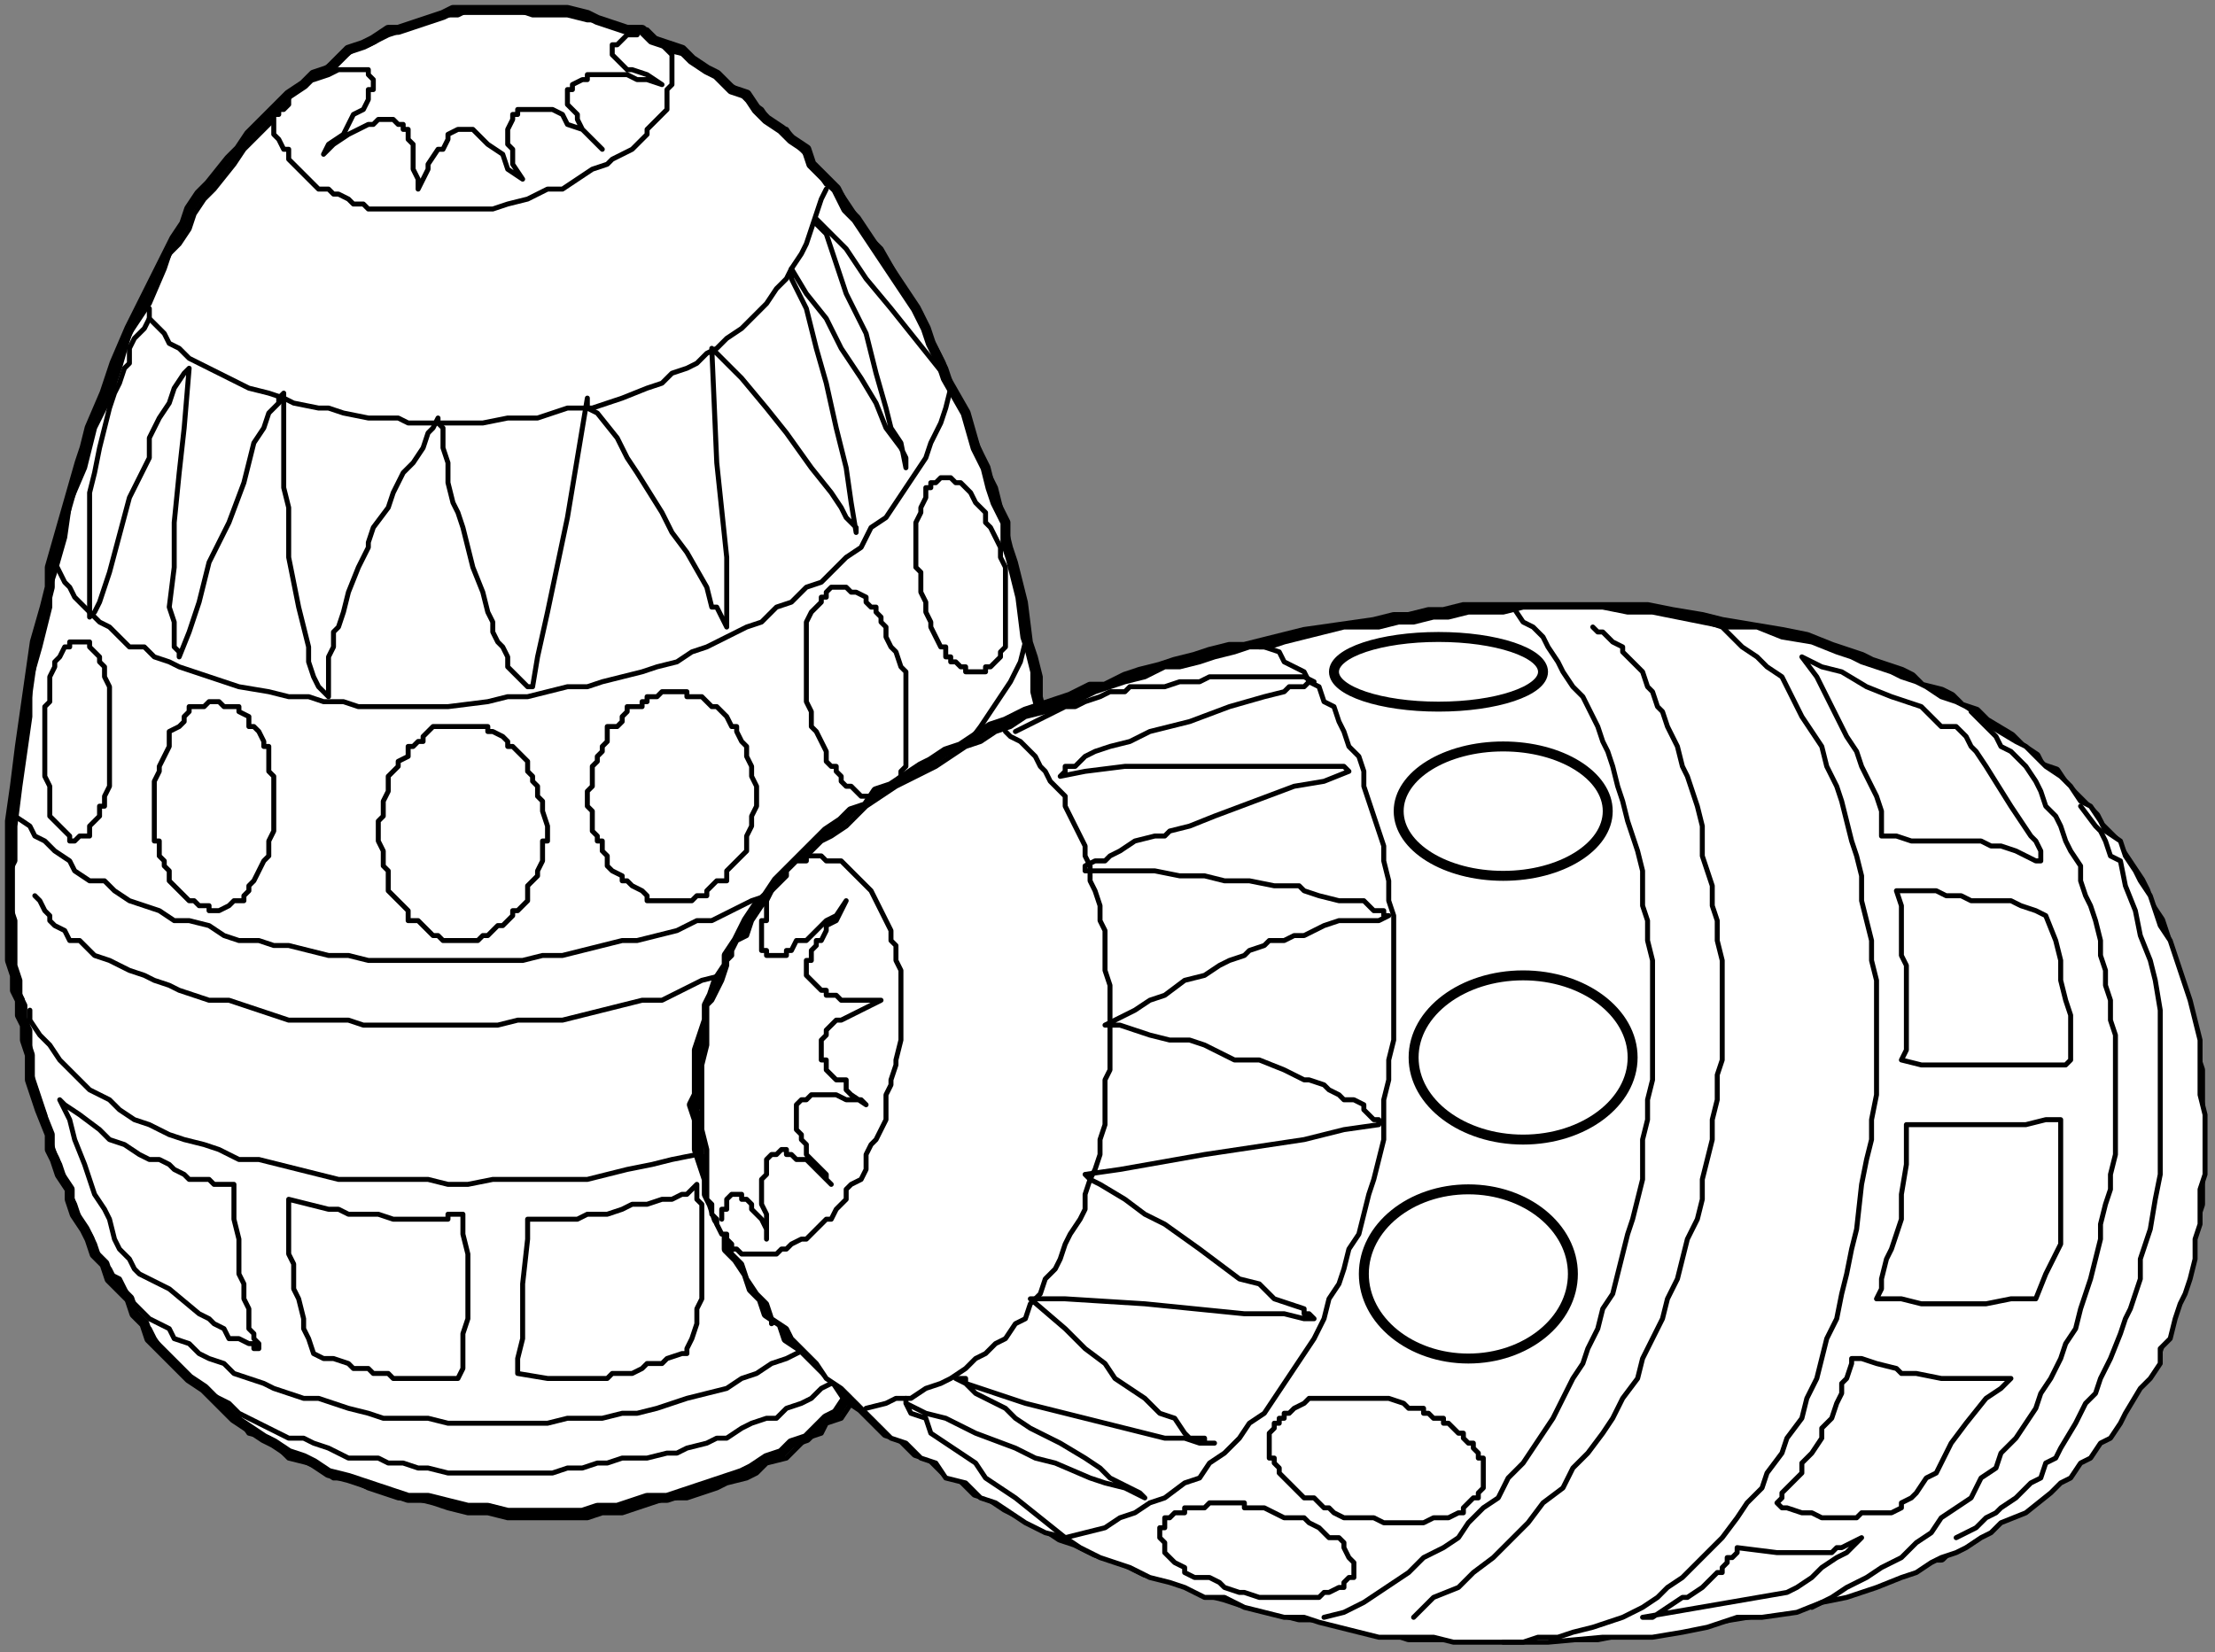
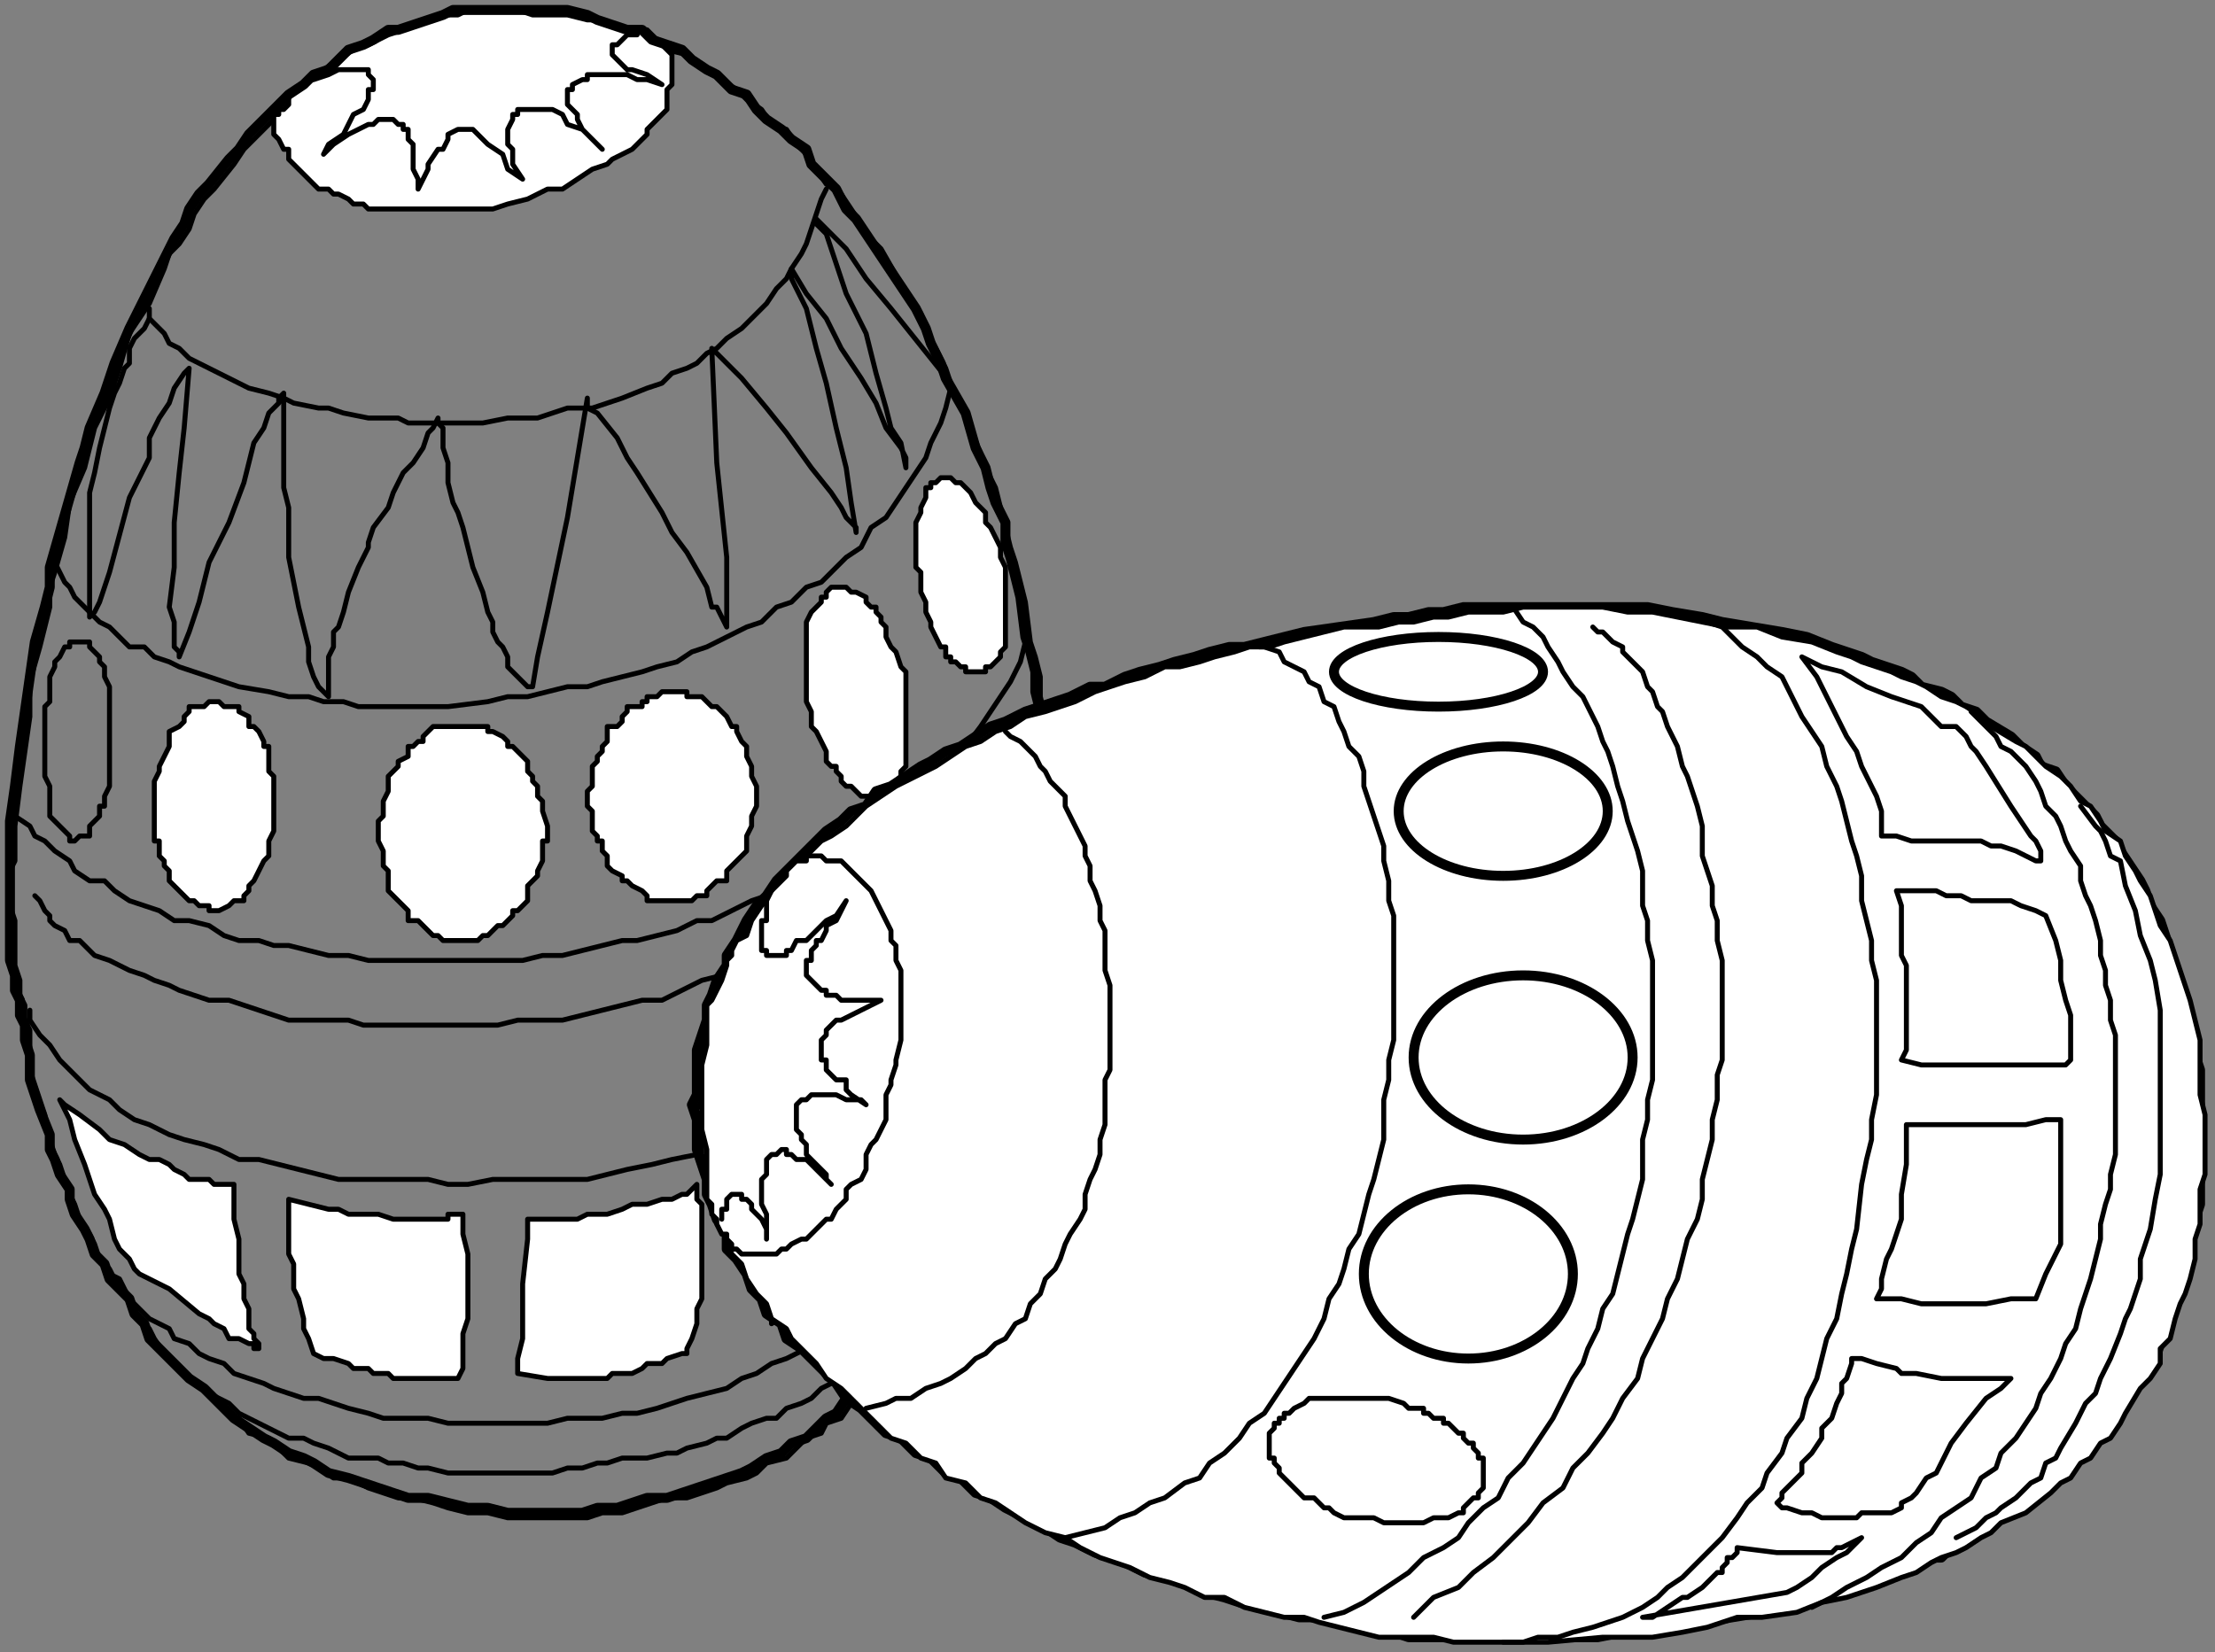
<svg xmlns="http://www.w3.org/2000/svg" xmlns:ns1="http://sodipodi.sourceforge.net/DTD/sodipodi-0.dtd" xmlns:ns2="http://www.inkscape.org/namespaces/inkscape" version="1.0" width="117.74mm" height="87.842mm" id="svg143" ns1:docname="EASTR054.WMF">
  <rect width="100%" height="100%" fill="#808080" stroke="none" />
  <ns1:namedview pagecolor="#ffffff" bordercolor="#666666" borderopacity="1" objecttolerance="10" gridtolerance="10" guidetolerance="10" ns2:pageopacity="0" ns2:pageshadow="2" ns2:window-width="640" ns2:window-height="480" id="namedview145" />
  <defs id="defs3">
    <pattern id="WMFhbasepattern" patternUnits="userSpaceOnUse" width="6" height="6" x="0" y="0" />
  </defs>
-   <path style="fill:#ffffff;fill-rule:evenodd;fill-opacity:1;stroke:none;" d="  M 101,2   L 101,2   L 104,2   L 106,2   L 110,2   L 113,3   L 115,3   L 118,4   L 121,5   L 124,6   L 126,6   L 130,7   L 132,9   L 134,10   L 138,11   L 140,13   L 142,14   L 145,16   L 148,18   L 150,20   L 153,22   L 155,25   L 158,26   L 160,29   L 162,31   L 164,34   L 166,37   L 169,39   L 171,42   L 173,45   L 175,48   L 177,50   L 181,57   L 183,60   L 185,63   L 186,66   L 188,70   L 190,74   L 191,77   L 194,84   L 197,91   L 198,94   L 200,98   L 201,102   L 202,106   L 203,110   L 204,113   L 205,117   L 206,121   L 207,129   L 208,132   L 209,136   L 209,140   L 210,144   L 210,148   L 210,151   L 210,155   L 210,159   L 210,163   L 210,166   L 210,170   L 210,174   L 210,179   L 210,185   L 209,190   L 208,196   L 208,198   L 207,201   L 207,204   L 206,207   L 206,213   L 205,215   L 204,218   L 203,224   L 202,226   L 202,229   L 201,232   L 200,234   L 199,237   L 198,240   L 197,243   L 196,245   L 194,248   L 194,250   L 192,253   L 191,256   L 190,258   L 188,261   L 187,263   L 186,265   L 184,268   L 182,270   L 181,273   L 178,274   L 177,277   L 175,278   L 173,281   L 171,282   L 169,285   L 166,286   L 165,288   L 162,289   L 160,291   L 158,293   L 154,294   L 152,296   L 150,297   L 146,298   L 144,299   L 141,300   L 138,301   L 134,301   L 131,302   L 128,303   L 125,304   L 121,304   L 118,305   L 114,305   L 110,305   L 106,305   L 102,305   L 98,304   L 94,304   L 90,303   L 87,302   L 83,301   L 80,301   L 77,300   L 74,299   L 70,297   L 67,297   L 64,295   L 62,294   L 58,293   L 56,291   L 54,289   L 50,288   L 48,285   L 46,284   L 44,282   L 42,280   L 39,278   L 37,276   L 35,274   L 33,272   L 31,269   L 30,267   L 28,265   L 26,262   L 25,260   L 23,257   L 22,255   L 20,253   L 19,250   L 18,248   L 16,245   L 15,242   L 14,240   L 13,237   L 12,234   L 11,232   L 10,229   L 9,224   L 8,221   L 7,218   L 6,215   L 6,213   L 6,210   L 6,207   L 5,205   L 5,202   L 4,200   L 4,197   L 3,194   L 3,192   L 3,189   L 3,187   L 3,185   L 2,182   L 2,180   L 2,177   L 2,175   L 3,173   L 3,166   L 4,158   L 5,151   L 6,144   L 6,137   L 8,130   L 10,122   L 10,118   L 11,115   L 13,108   L 14,101   L 17,94   L 18,90   L 19,86   L 22,80   L 24,74   L 26,67   L 30,61   L 33,54   L 34,51   L 36,49   L 38,46   L 39,43   L 41,40   L 43,38   L 47,33   L 49,30   L 51,28   L 53,26   L 55,24   L 57,22   L 59,20   L 62,18   L 64,16   L 66,14   L 69,13   L 71,11   L 74,10   L 76,9   L 78,7   L 81,6   L 84,6   L 86,5   L 90,4   L 92,3   L 95,3   L 98,2   L 101,2  z " id="path5" />
  <path style="fill:none;stroke:#000000;stroke-width:1px;stroke-linecap:round;stroke-linejoin:round;stroke-miterlimit:4;stroke-dasharray:none;stroke-opacity:1;" d="  M 101,2   L 104,2   L 106,2   L 110,2   L 113,3   L 115,3   L 118,4   L 121,5   L 124,6   L 126,6   L 130,7   L 132,9   L 134,10   L 138,11   L 140,13   L 142,14   L 145,16   L 148,18   L 150,20   L 153,22   L 155,25   L 158,26   L 160,29   L 162,31   L 164,34   L 166,37   L 169,39   L 171,42   L 173,45   L 175,48   L 177,50   L 181,57   L 183,60   L 185,63   L 186,66   L 188,70   L 190,74   L 191,77   L 194,84   L 197,91   L 198,94   L 200,98   L 201,102   L 202,106   L 203,110   L 204,113   L 205,117   L 206,121   L 207,129   L 208,132   L 209,136   L 209,140   L 210,144   L 210,148   L 210,151   L 210,155   L 210,159   L 210,163   L 210,166   L 210,170   L 210,174   L 210,179   L 210,185   L 209,190   L 208,196   L 208,198   L 207,201   L 207,204   L 206,207   L 206,213   L 205,215   L 204,218   L 203,224   L 202,226   L 202,229   L 201,232   L 200,234   L 199,237   L 198,240   L 197,243   L 196,245   L 194,248   L 194,250   L 192,253   L 191,256   L 190,258   L 188,261   L 187,263   L 186,265   L 184,268   L 182,270   L 181,273   L 178,274   L 177,277   L 175,278   L 173,281   L 171,282   L 169,285   L 166,286   L 165,288   L 162,289   L 160,291   L 158,293   L 154,294   L 152,296   L 150,297   L 146,298   L 144,299   L 141,300   L 138,301   L 134,301   L 131,302   L 128,303   L 125,304   L 121,304   L 118,305   L 114,305   L 110,305   L 106,305   L 102,305   L 98,304   L 94,304   L 90,303   L 87,302   L 83,301   L 80,301   L 77,300   L 74,299   L 70,297   L 67,297   L 64,295   L 62,294   L 58,293   L 56,291   L 54,289   L 50,288   L 48,285   L 46,284   L 44,282   L 42,280   L 39,278   L 37,276   L 35,274   L 33,272   L 31,269   L 30,267   L 28,265   L 26,262   L 25,260   L 23,257   L 22,255   L 20,253   L 19,250   L 18,248   L 16,245   L 15,242   L 14,240   L 13,237   L 12,234   L 11,232   L 10,229   L 9,224   L 8,221   L 7,218   L 6,215   L 6,213   L 6,210   L 6,207   L 5,205   L 5,202   L 4,200   L 4,197   L 3,194   L 3,192   L 3,189   L 3,187   L 3,185   L 2,182   L 2,180   L 2,177   L 2,175   L 3,173   L 3,166   L 4,158   L 5,151   L 6,144   L 6,137   L 8,130   L 10,122   L 10,118   L 11,115   L 13,108   L 14,101   L 17,94   L 18,90   L 19,86   L 22,80   L 24,74   L 26,67   L 30,61   L 33,54   L 34,51   L 36,49   L 38,46   L 39,43   L 41,40   L 43,38   L 47,33   L 49,30   L 51,28   L 53,26   L 55,24   L 57,22   L 59,20   L 62,18   L 64,16   L 66,14   L 69,13   L 71,11   L 74,10   L 76,9   L 78,7   L 81,6   L 84,6   L 86,5   L 90,4   L 92,3   L 95,3   L 98,2   L 101,2  " id="path7" />
  <path style="fill:none;stroke:#000000;stroke-width:1px;stroke-linecap:round;stroke-linejoin:round;stroke-miterlimit:4;stroke-dasharray:none;stroke-opacity:1;" d="  M 3,164   L 6,166   L 7,168   L 9,169   L 11,171   L 14,173   L 15,175   L 18,177   L 21,177   L 23,179   L 26,181   L 29,182   L 32,183   L 35,185   L 38,185   L 42,186   L 45,188   L 48,189   L 52,189   L 55,190   L 58,190   L 62,191   L 66,192   L 70,192   L 74,193   L 78,193   L 82,193   L 85,193   L 89,193   L 93,193   L 97,193   L 101,193   L 105,193   L 109,192   L 113,192   L 117,191   L 121,190   L 125,189   L 128,189   L 132,188   L 136,187   L 140,185   L 143,185   L 147,183   L 151,181   L 154,180   L 158,178   L 162,177   L 165,174   L 168,173   L 171,170   L 174,169   L 178,166   L 181,164   L 184,161   L 186,158   L 190,156   L 192,153   L 194,150   L 197,146   L 199,143   L 201,140   L 203,137   L 205,133   L 206,129  " id="path9" />
  <path style="fill:none;stroke:#000000;stroke-width:1px;stroke-linecap:round;stroke-linejoin:round;stroke-miterlimit:4;stroke-dasharray:none;stroke-opacity:1;" d="  M 6,203   L 6,205   L 8,208   L 10,210   L 12,213   L 14,215   L 16,217   L 18,219   L 22,221   L 24,223   L 27,225   L 30,226   L 34,228   L 37,229   L 41,230   L 44,231   L 48,233   L 52,233   L 56,234   L 60,235   L 64,236   L 68,237   L 73,237   L 77,237   L 82,237   L 86,237   L 90,238   L 94,238   L 99,237   L 104,237   L 108,237   L 113,237   L 118,237   L 122,236   L 126,235   L 131,234   L 135,233   L 140,232   L 144,231   L 148,229   L 152,229   L 157,227   L 161,225   L 164,224   L 168,222   L 172,220   L 175,218   L 178,216   L 182,214   L 186,212   L 188,209   L 191,207   L 194,204   L 196,201   L 198,198   L 201,196   L 202,193   L 205,189   L 206,186   L 207,183   L 209,180   L 210,176   L 210,173   L 210,169   L 210,165  " id="path11" />
  <path style="fill:none;stroke:#000000;stroke-width:1px;stroke-linecap:round;stroke-linejoin:round;stroke-miterlimit:4;stroke-dasharray:none;stroke-opacity:1;" d="  M 22,256   L 24,257   L 25,259   L 26,261   L 28,263   L 30,265   L 32,266   L 34,267   L 35,269   L 38,270   L 40,272   L 42,273   L 45,274   L 47,276   L 50,277   L 53,278   L 55,279   L 58,280   L 61,281   L 64,281   L 67,282   L 70,283   L 74,284   L 77,285   L 80,285   L 83,285   L 86,285   L 90,286   L 94,286   L 97,286   L 100,286   L 104,286   L 107,286   L 110,286   L 114,285   L 118,285   L 121,285   L 125,284   L 128,284   L 132,283   L 135,282   L 138,281   L 142,280   L 146,279   L 149,277   L 152,276   L 155,274   L 158,273   L 162,271   L 165,269   L 168,268   L 171,265   L 174,263   L 177,261   L 179,258   L 182,256   L 185,253   L 187,250   L 190,248   L 192,245   L 194,241   L 197,238   L 198,235   L 201,231   L 202,227  " id="path13" />
  <path style="fill:none;stroke:#000000;stroke-width:1px;stroke-linecap:round;stroke-linejoin:round;stroke-miterlimit:4;stroke-dasharray:none;stroke-opacity:1;" d="  M 11,113   L 12,115   L 13,117   L 14,118   L 15,120   L 17,122   L 18,123   L 20,125   L 22,126   L 24,128   L 26,130   L 29,130   L 31,132   L 34,133   L 36,134   L 39,135   L 42,136   L 48,138   L 54,139   L 58,140   L 62,140   L 65,141   L 69,141   L 72,142   L 76,142   L 79,142   L 83,142   L 87,142   L 90,142   L 98,141   L 102,140   L 106,140   L 110,139   L 114,138   L 118,138   L 121,137   L 125,136   L 129,135   L 132,134   L 136,133   L 139,131   L 142,130   L 146,128   L 150,126   L 153,125   L 156,122   L 159,121   L 162,118   L 165,117   L 168,114   L 170,112   L 173,110   L 175,106   L 178,104   L 180,101   L 182,98   L 184,95   L 186,92   L 187,89   L 189,85   L 190,82   L 191,78  " id="path15" />
  <path style="fill:none;stroke:#000000;stroke-width:1px;stroke-linecap:round;stroke-linejoin:round;stroke-miterlimit:4;stroke-dasharray:none;stroke-opacity:1;" d="  M 30,62   L 30,64   L 31,65   L 32,66   L 33,67   L 34,69   L 36,70   L 37,71   L 38,72   L 40,73   L 42,74   L 46,76   L 50,78   L 54,79   L 57,80   L 59,81   L 64,82   L 66,82   L 69,83   L 74,84   L 77,84   L 80,84   L 82,85   L 86,85   L 88,85   L 91,85   L 97,85   L 102,84   L 106,84   L 108,84   L 111,83   L 114,82   L 117,82   L 119,82   L 122,81   L 125,80   L 130,78   L 133,77   L 135,75   L 138,74   L 140,73   L 142,71   L 144,70   L 146,68   L 149,66   L 150,65   L 153,62   L 154,61   L 156,58   L 158,56   L 159,54   L 161,51   L 162,49   L 163,46   L 164,43   L 165,40   L 166,38  " id="path17" />
  <path style="fill:#ffffff;fill-rule:evenodd;fill-opacity:1;stroke:none;" d="  M 94,2   L 94,2   L 92,3   L 90,3   L 89,3   L 87,4   L 84,5   L 81,6   L 78,7   L 74,9   L 71,10   L 68,12   L 65,14   L 62,16   L 60,18   L 58,19   L 58,21   L 57,22   L 56,22   L 56,23   L 55,23   L 55,24   L 55,25   L 55,26   L 55,27   L 56,28   L 57,30   L 58,30   L 58,32   L 59,33   L 60,34   L 61,35   L 63,37   L 64,38   L 66,38   L 67,39   L 68,39   L 70,40   L 71,41   L 73,41   L 74,42   L 76,42   L 78,42   L 81,42   L 85,42   L 88,42   L 92,42   L 95,42   L 99,42   L 102,41   L 106,40   L 110,38   L 113,38   L 116,36   L 119,34   L 122,33   L 123,32   L 125,31   L 127,30   L 130,27   L 130,26   L 131,25   L 132,24   L 133,23   L 134,22   L 134,21   L 134,19   L 134,18   L 135,17   L 135,16   L 135,14   L 135,13   L 135,12   L 135,11   L 134,10   L 134,10   L 133,9   L 132,8   L 131,7   L 130,6   L 127,6   L 124,5   L 121,4   L 118,4   L 114,3   L 110,3   L 107,3   L 104,2   L 98,2   L 94,2  z " id="path19" />
  <path style="fill:none;stroke:#000000;stroke-width:1px;stroke-linecap:round;stroke-linejoin:round;stroke-miterlimit:4;stroke-dasharray:none;stroke-opacity:1;" d="  M 94,2   L 92,3   L 90,3   L 89,3   L 87,4   L 84,5   L 81,6   L 78,7   L 74,9   L 71,10   L 68,12   L 65,14   L 62,16   L 60,18   L 58,19   L 58,21   L 57,22   L 56,22   L 56,23   L 55,23   L 55,24   L 55,25   L 55,26   L 55,27   L 56,28   L 57,30   L 58,30   L 58,32   L 59,33   L 60,34   L 61,35   L 63,37   L 64,38   L 66,38   L 67,39   L 68,39   L 70,40   L 71,41   L 73,41   L 74,42   L 76,42   L 78,42   L 81,42   L 85,42   L 88,42   L 92,42   L 95,42   L 99,42   L 102,41   L 106,40   L 110,38   L 113,38   L 116,36   L 119,34   L 122,33   L 123,32   L 125,31   L 127,30   L 130,27   L 130,26   L 131,25   L 132,24   L 133,23   L 134,22   L 134,21   L 134,19   L 134,18   L 135,17   L 135,16   L 135,14   L 135,13   L 135,12   L 135,11   L 134,10   L 134,10   L 133,9   L 132,8   L 131,7   L 130,6   L 127,6   L 124,5   L 121,4   L 118,4   L 114,3   L 110,3   L 107,3   L 104,2   L 98,2   L 94,2  " id="path21" />
-   <path style="fill:#ffffff;fill-rule:evenodd;fill-opacity:1;stroke:none;" d="  M 16,129   L 16,129   L 15,129   L 15,129   L 14,129   L 14,129   L 14,130   L 14,130   L 13,130   L 13,130   L 13,130   L 12,132   L 12,132   L 11,133   L 11,134   L 10,136   L 10,137   L 10,138   L 10,141   L 9,142   L 9,144   L 9,146   L 9,148   L 9,150   L 9,151   L 9,152   L 9,154   L 9,154   L 9,156   L 10,158   L 10,159   L 10,161   L 10,162   L 10,164   L 11,165   L 11,165   L 12,166   L 13,167   L 13,167   L 14,168   L 14,168   L 14,168   L 14,168   L 14,169   L 15,169   L 15,169   L 16,168   L 16,168   L 17,168   L 18,168   L 18,167   L 18,167   L 18,166   L 18,166   L 19,165   L 19,165   L 20,164   L 20,162   L 21,162   L 21,160   L 22,158   L 22,156   L 22,154   L 22,153   L 22,150   L 22,149   L 22,146   L 22,146   L 22,145   L 22,143   L 22,142   L 22,141   L 22,139   L 22,138   L 21,136   L 21,134   L 20,133   L 20,133   L 20,132   L 19,131   L 18,130   L 18,130   L 18,129   L 18,129   L 17,129   L 17,129   L 16,129   L 16,129  z " id="path23" />
  <path style="fill:none;stroke:#000000;stroke-width:1px;stroke-linecap:round;stroke-linejoin:round;stroke-miterlimit:4;stroke-dasharray:none;stroke-opacity:1;" d="  M 16,129   L 15,129   L 14,129   L 14,130   L 13,130   L 13,130   L 12,132   L 11,133   L 11,134   L 10,136   L 10,137   L 10,138   L 10,141   L 9,142   L 9,144   L 9,146   L 9,148   L 9,150   L 9,151   L 9,152   L 9,154   L 9,154   L 9,156   L 10,158   L 10,159   L 10,161   L 10,162   L 10,164   L 11,165   L 12,166   L 13,167   L 14,168   L 14,168   L 14,169   L 15,169   L 16,168   L 17,168   L 18,168   L 18,167   L 18,166   L 19,165   L 20,164   L 20,162   L 21,162   L 21,160   L 22,158   L 22,156   L 22,154   L 22,153   L 22,150   L 22,149   L 22,146   L 22,146   L 22,145   L 22,143   L 22,142   L 22,141   L 22,139   L 22,138   L 21,136   L 21,134   L 20,133   L 20,132   L 19,131   L 18,130   L 18,130   L 18,129   L 17,129   L 16,129  " id="path25" />
  <path style="fill:#ffffff;fill-rule:evenodd;fill-opacity:1;stroke:none;" d="  M 43,141   L 43,141   L 43,141   L 42,141   L 41,142   L 41,142   L 40,142   L 39,142   L 38,142   L 38,143   L 38,143   L 37,144   L 37,145   L 36,146   L 34,147   L 34,149   L 34,150   L 33,152   L 32,154   L 32,154   L 32,155   L 31,157   L 31,158   L 31,158   L 31,160   L 31,161   L 31,162   L 31,163   L 31,164   L 31,165   L 31,166   L 31,167   L 31,168   L 31,169   L 32,169   L 32,172   L 33,173   L 33,174   L 34,175   L 34,177   L 35,178   L 35,178   L 36,179   L 37,180   L 38,181   L 38,181   L 39,181   L 40,182   L 40,182   L 41,182   L 42,182   L 42,183   L 42,183   L 43,183   L 44,183   L 46,182   L 46,182   L 46,182   L 47,181   L 47,181   L 48,181   L 49,181   L 49,180   L 50,179   L 50,178   L 51,177   L 52,175   L 53,173   L 54,172   L 54,170   L 54,169   L 54,169   L 55,167   L 55,166   L 55,166   L 55,164   L 55,163   L 55,162   L 55,161   L 55,160   L 55,159   L 55,158   L 55,157   L 55,156   L 54,155   L 54,154   L 54,152   L 54,150   L 53,150   L 53,149   L 52,147   L 51,146   L 50,146   L 50,145   L 50,144   L 48,143   L 48,142   L 47,142   L 46,142   L 46,142   L 46,142   L 45,142   L 44,141   L 43,141  z " id="path27" />
  <path style="fill:none;stroke:#000000;stroke-width:1px;stroke-linecap:round;stroke-linejoin:round;stroke-miterlimit:4;stroke-dasharray:none;stroke-opacity:1;" d="  M 43,141   L 42,141   L 41,142   L 40,142   L 39,142   L 38,142   L 38,143   L 38,143   L 37,144   L 37,145   L 36,146   L 34,147   L 34,149   L 34,150   L 33,152   L 32,154   L 32,154   L 32,155   L 31,157   L 31,158   L 31,158   L 31,160   L 31,161   L 31,162   L 31,163   L 31,164   L 31,165   L 31,166   L 31,167   L 31,168   L 31,169   L 32,169   L 32,172   L 33,173   L 33,174   L 34,175   L 34,177   L 35,178   L 36,179   L 37,180   L 38,181   L 38,181   L 39,181   L 40,182   L 41,182   L 42,182   L 42,183   L 43,183   L 44,183   L 46,182   L 46,182   L 47,181   L 48,181   L 49,181   L 49,180   L 50,179   L 50,178   L 51,177   L 52,175   L 53,173   L 54,172   L 54,170   L 54,169   L 54,169   L 55,167   L 55,166   L 55,166   L 55,164   L 55,163   L 55,162   L 55,161   L 55,160   L 55,159   L 55,158   L 55,157   L 55,156   L 54,155   L 54,154   L 54,152   L 54,150   L 53,150   L 53,149   L 52,147   L 51,146   L 50,146   L 50,145   L 50,144   L 48,143   L 48,142   L 47,142   L 46,142   L 46,142   L 45,142   L 44,141   L 43,141  " id="path29" />
  <path style="fill:#ffffff;fill-rule:evenodd;fill-opacity:1;stroke:none;" d="  M 93,146   L 93,146   L 91,146   L 90,146   L 89,146   L 88,146   L 87,146   L 86,147   L 86,147   L 85,148   L 85,149   L 84,149   L 83,150   L 82,150   L 82,151   L 82,152   L 80,153   L 80,154   L 79,155   L 78,156   L 78,157   L 78,158   L 78,158   L 78,159   L 77,161   L 77,162   L 77,162   L 77,164   L 76,165   L 76,166   L 76,167   L 76,168   L 76,169   L 77,171   L 77,173   L 77,174   L 78,175   L 78,177   L 78,177   L 78,178   L 78,179   L 79,180   L 80,181   L 80,181   L 81,182   L 82,183   L 82,184   L 82,185   L 83,185   L 84,185   L 85,186   L 86,187   L 86,187   L 87,188   L 88,188   L 89,189   L 90,189   L 90,189   L 91,189   L 92,189   L 94,189   L 96,189   L 97,188   L 98,188   L 98,188   L 99,187   L 99,187   L 100,186   L 101,186   L 102,185   L 102,185   L 103,184   L 103,183   L 104,183   L 106,181   L 106,181   L 106,180   L 106,178   L 107,177   L 107,177   L 108,176   L 108,175   L 109,173   L 109,173   L 109,172   L 109,171   L 109,169   L 110,169   L 110,167   L 110,166   L 110,166   L 109,163   L 109,161   L 108,160   L 108,159   L 108,158   L 107,157   L 107,156   L 106,155   L 106,154   L 106,154   L 106,153   L 105,152   L 104,151   L 103,150   L 103,150   L 102,150   L 102,149   L 101,148   L 99,147   L 98,147   L 98,146   L 98,146   L 97,146   L 96,146   L 94,146   L 94,146   L 93,146  z " id="path31" />
  <path style="fill:none;stroke:#000000;stroke-width:1px;stroke-linecap:round;stroke-linejoin:round;stroke-miterlimit:4;stroke-dasharray:none;stroke-opacity:1;" d="  M 93,146   L 91,146   L 90,146   L 89,146   L 88,146   L 87,146   L 86,147   L 86,147   L 85,148   L 85,149   L 84,149   L 83,150   L 82,150   L 82,151   L 82,152   L 80,153   L 80,154   L 79,155   L 78,156   L 78,157   L 78,158   L 78,158   L 78,159   L 77,161   L 77,162   L 77,162   L 77,164   L 76,165   L 76,166   L 76,167   L 76,168   L 76,169   L 77,171   L 77,173   L 77,174   L 78,175   L 78,177   L 78,177   L 78,178   L 78,179   L 79,180   L 80,181   L 80,181   L 81,182   L 82,183   L 82,184   L 82,185   L 83,185   L 84,185   L 85,186   L 86,187   L 86,187   L 87,188   L 88,188   L 89,189   L 90,189   L 90,189   L 91,189   L 92,189   L 94,189   L 96,189   L 97,188   L 98,188   L 98,188   L 99,187   L 100,186   L 101,186   L 102,185   L 102,185   L 103,184   L 103,183   L 104,183   L 106,181   L 106,181   L 106,180   L 106,178   L 107,177   L 107,177   L 108,176   L 108,175   L 109,173   L 109,173   L 109,172   L 109,171   L 109,169   L 110,169   L 110,167   L 110,166   L 110,166   L 109,163   L 109,161   L 108,160   L 108,159   L 108,158   L 107,157   L 107,156   L 106,155   L 106,154   L 106,154   L 106,153   L 105,152   L 104,151   L 103,150   L 103,150   L 102,150   L 102,149   L 101,148   L 99,147   L 98,147   L 98,146   L 98,146   L 97,146   L 96,146   L 94,146   L 94,146   L 93,146  " id="path33" />
  <path style="fill:#ffffff;fill-rule:evenodd;fill-opacity:1;stroke:none;" d="  M 136,139   L 136,139   L 134,139   L 133,139   L 132,140   L 131,140   L 130,140   L 130,141   L 129,141   L 129,142   L 128,142   L 127,142   L 126,142   L 126,143   L 125,144   L 125,145   L 124,146   L 123,146   L 122,146   L 122,147   L 122,148   L 122,149   L 121,150   L 121,151   L 120,152   L 120,153   L 119,154   L 119,154   L 119,156   L 119,157   L 119,158   L 118,159   L 118,160   L 118,161   L 118,162   L 119,163   L 119,164   L 119,166   L 119,166   L 119,167   L 120,168   L 120,169   L 121,169   L 121,171   L 122,172   L 122,173   L 122,174   L 123,175   L 125,176   L 125,177   L 126,177   L 126,177   L 127,178   L 129,179   L 130,180   L 130,180   L 130,181   L 131,181   L 132,181   L 134,181   L 134,181   L 135,181   L 137,181   L 138,181   L 138,181   L 139,181   L 140,180   L 141,180   L 142,180   L 142,179   L 143,178   L 143,178   L 144,177   L 145,177   L 146,177   L 146,176   L 146,175   L 147,174   L 148,173   L 148,173   L 149,172   L 150,171   L 150,170   L 150,169   L 150,169   L 150,168   L 151,166   L 151,166   L 151,165   L 151,164   L 152,162   L 152,162   L 152,161   L 152,159   L 152,158   L 152,158   L 151,156   L 151,155   L 151,154   L 151,154   L 150,152   L 150,151   L 150,150   L 150,150   L 149,149   L 148,147   L 148,146   L 147,146   L 146,144   L 146,144   L 145,143   L 144,142   L 143,142   L 142,141   L 142,141   L 141,140   L 140,140   L 139,140   L 138,140   L 138,139   L 137,139   L 136,139  z " id="path35" />
  <path style="fill:none;stroke:#000000;stroke-width:1px;stroke-linecap:round;stroke-linejoin:round;stroke-miterlimit:4;stroke-dasharray:none;stroke-opacity:1;" d="  M 136,139   L 134,139   L 133,139   L 132,140   L 131,140   L 130,140   L 130,141   L 129,141   L 129,142   L 128,142   L 127,142   L 126,142   L 126,143   L 125,144   L 125,145   L 124,146   L 123,146   L 122,146   L 122,147   L 122,148   L 122,149   L 121,150   L 121,151   L 120,152   L 120,153   L 119,154   L 119,154   L 119,156   L 119,157   L 119,158   L 118,159   L 118,160   L 118,161   L 118,162   L 119,163   L 119,164   L 119,166   L 119,166   L 119,167   L 120,168   L 120,169   L 121,169   L 121,171   L 122,172   L 122,173   L 122,174   L 123,175   L 125,176   L 125,177   L 126,177   L 126,177   L 127,178   L 129,179   L 130,180   L 130,181   L 131,181   L 132,181   L 134,181   L 134,181   L 135,181   L 137,181   L 138,181   L 138,181   L 139,181   L 140,180   L 141,180   L 142,180   L 142,179   L 143,178   L 144,177   L 145,177   L 146,177   L 146,176   L 146,175   L 147,174   L 148,173   L 148,173   L 149,172   L 150,171   L 150,170   L 150,169   L 150,169   L 150,168   L 151,166   L 151,166   L 151,165   L 151,164   L 152,162   L 152,162   L 152,161   L 152,159   L 152,158   L 152,158   L 151,156   L 151,155   L 151,154   L 151,154   L 150,152   L 150,151   L 150,150   L 150,150   L 149,149   L 148,147   L 148,146   L 147,146   L 146,144   L 146,144   L 145,143   L 144,142   L 143,142   L 142,141   L 142,141   L 141,140   L 140,140   L 139,140   L 138,140   L 138,139   L 137,139   L 136,139  " id="path37" />
  <path style="fill:#ffffff;fill-rule:evenodd;fill-opacity:1;stroke:none;" d="  M 168,118   L 168,118   L 167,118   L 166,119   L 166,119   L 166,119   L 166,120   L 165,120   L 165,121   L 164,122   L 164,122   L 164,122   L 163,123   L 162,125   L 162,126   L 162,127   L 162,130   L 162,130   L 162,131   L 162,133   L 162,135   L 162,137   L 162,139   L 162,141   L 163,143   L 163,146   L 164,147   L 165,149   L 166,151   L 166,153   L 167,154   L 168,154   L 168,155   L 169,156   L 169,157   L 170,158   L 171,158   L 172,159   L 173,160   L 174,160   L 174,160   L 174,160   L 175,160   L 176,160   L 177,160   L 178,160   L 178,159   L 178,159   L 179,158   L 179,158   L 180,158   L 180,158   L 180,157   L 181,156   L 181,155   L 182,154   L 182,153   L 182,151   L 182,150   L 182,149   L 182,147   L 182,146   L 182,144   L 182,142   L 182,139   L 182,138   L 182,135   L 181,134   L 180,131   L 179,130   L 178,128   L 178,126   L 177,125   L 177,124   L 176,123   L 176,122   L 175,122   L 174,121   L 174,120   L 172,119   L 171,119   L 170,118   L 170,118   L 170,118   L 169,118   L 168,118  z " id="path39" />
  <path style="fill:none;stroke:#000000;stroke-width:1px;stroke-linecap:round;stroke-linejoin:round;stroke-miterlimit:4;stroke-dasharray:none;stroke-opacity:1;" d="  M 168,118   L 167,118   L 166,119   L 166,119   L 166,120   L 165,120   L 165,121   L 164,122   L 164,122   L 163,123   L 162,125   L 162,126   L 162,127   L 162,130   L 162,130   L 162,131   L 162,133   L 162,135   L 162,137   L 162,139   L 162,141   L 163,143   L 163,146   L 164,147   L 165,149   L 166,151   L 166,153   L 167,154   L 168,154   L 168,155   L 169,156   L 169,157   L 170,158   L 171,158   L 172,159   L 173,160   L 174,160   L 174,160   L 175,160   L 176,160   L 177,160   L 178,160   L 178,159   L 179,158   L 180,158   L 180,157   L 181,156   L 181,155   L 182,154   L 182,153   L 182,151   L 182,150   L 182,149   L 182,147   L 182,146   L 182,144   L 182,142   L 182,139   L 182,138   L 182,135   L 181,134   L 180,131   L 179,130   L 178,128   L 178,126   L 177,125   L 177,124   L 176,123   L 176,122   L 175,122   L 174,121   L 174,120   L 172,119   L 171,119   L 170,118   L 170,118   L 169,118   L 168,118  " id="path41" />
  <path style="fill:#ffffff;fill-rule:evenodd;fill-opacity:1;stroke:none;" d="  M 190,96   L 190,96   L 189,96   L 189,96   L 188,97   L 188,97   L 187,97   L 187,98   L 186,98   L 186,98   L 186,99   L 186,100   L 185,102   L 185,103   L 184,105   L 184,106   L 184,108   L 184,110   L 184,111   L 184,114   L 185,115   L 185,118   L 185,119   L 186,121   L 186,123   L 187,125   L 187,126   L 188,128   L 189,130   L 190,130   L 190,132   L 191,132   L 191,133   L 192,133   L 193,134   L 194,134   L 194,134   L 194,134   L 194,135   L 195,135   L 196,135   L 196,135   L 197,135   L 197,135   L 198,135   L 198,135   L 198,134   L 198,134   L 199,134   L 199,134   L 199,134   L 200,133   L 201,132   L 201,131   L 202,130   L 202,128   L 202,126   L 202,125   L 202,123   L 202,122   L 202,120   L 202,118   L 202,116   L 202,114   L 201,112   L 201,110   L 200,108   L 199,106   L 198,105   L 198,103   L 197,102   L 196,101   L 195,99   L 195,99   L 194,98   L 194,98   L 194,98   L 193,97   L 193,97   L 192,97   L 191,96   L 191,96   L 190,96   L 190,96   L 190,96   L 190,96  z " id="path43" />
  <path style="fill:none;stroke:#000000;stroke-width:1px;stroke-linecap:round;stroke-linejoin:round;stroke-miterlimit:4;stroke-dasharray:none;stroke-opacity:1;" d="  M 190,96   L 189,96   L 188,97   L 187,97   L 187,98   L 186,98   L 186,98   L 186,99   L 186,100   L 185,102   L 185,103   L 184,105   L 184,106   L 184,108   L 184,110   L 184,111   L 184,114   L 185,115   L 185,118   L 185,119   L 186,121   L 186,123   L 187,125   L 187,126   L 188,128   L 189,130   L 190,130   L 190,132   L 191,132   L 191,133   L 192,133   L 193,134   L 194,134   L 194,134   L 194,135   L 195,135   L 196,135   L 197,135   L 198,135   L 198,134   L 199,134   L 199,134   L 200,133   L 201,132   L 201,131   L 202,130   L 202,128   L 202,126   L 202,125   L 202,123   L 202,122   L 202,120   L 202,118   L 202,116   L 202,114   L 201,112   L 201,110   L 200,108   L 199,106   L 198,105   L 198,103   L 197,102   L 196,101   L 195,99   L 194,98   L 194,98   L 193,97   L 192,97   L 191,96   L 190,96   L 190,96  " id="path45" />
  <path style="fill:none;stroke:#000000;stroke-width:1px;stroke-linecap:round;stroke-linejoin:round;stroke-miterlimit:4;stroke-dasharray:none;stroke-opacity:1;" d="  M 30,64   L 29,66   L 27,68   L 26,70   L 26,73   L 25,74   L 24,77   L 23,79   L 22,82   L 21,86   L 20,90   L 19,95   L 18,99   L 18,103   L 18,108   L 18,111   L 18,115   L 18,118   L 18,121   L 18,122   L 18,124   L 19,123   L 20,121   L 22,115   L 26,100   L 30,92   L 30,88   L 32,84   L 34,81   L 35,78   L 37,75   L 38,74   L 38,74   L 37,86   L 36,95   L 35,105   L 35,114   L 34,122   L 35,125   L 35,128   L 35,130   L 36,131   L 36,132   L 38,127   L 40,121   L 42,113   L 46,105   L 49,97   L 50,93   L 51,89   L 53,86   L 54,83   L 56,81   L 56,80   L 57,79   L 57,82   L 57,86   L 57,89   L 57,94   L 57,98   L 58,102   L 58,107   L 58,112   L 59,117   L 60,122   L 61,126   L 62,130   L 62,133   L 63,136   L 64,138   L 65,139   L 66,140   L 66,138   L 66,136   L 66,134   L 66,132   L 67,130   L 67,127   L 68,126   L 69,123   L 70,119   L 72,114   L 74,110   L 74,109   L 75,106   L 78,102   L 79,99   L 81,95   L 83,93   L 85,90   L 86,87   L 87,86   L 88,84   L 88,85   L 89,86   L 89,88   L 89,90   L 90,93   L 90,97   L 91,101   L 92,103   L 93,106   L 94,110   L 95,114   L 97,119   L 98,123   L 99,125   L 99,127   L 100,129   L 101,130   L 102,132   L 102,133   L 102,134   L 103,135   L 104,136   L 105,137   L 106,138   L 106,138   L 107,138   L 108,132   L 110,123   L 114,104   L 118,80   L 118,81   L 118,82   L 120,83   L 124,88   L 126,92   L 128,95   L 133,103   L 135,107   L 138,111   L 142,118   L 143,122   L 144,122   L 145,124   L 146,126   L 146,126   L 146,120   L 146,112   L 144,93   L 143,70   L 149,76   L 154,82   L 158,87   L 163,94   L 167,99   L 169,102   L 170,104   L 172,106   L 172,106   L 172,107   L 171,101   L 170,94   L 168,86   L 166,77   L 164,70   L 162,62   L 161,60   L 160,58   L 159,56   L 159,55   L 159,54   L 162,59   L 166,64   L 169,70   L 173,76   L 176,81   L 178,86   L 181,90   L 182,92   L 182,94   L 181,89   L 179,86   L 178,82   L 176,75   L 174,67   L 170,59   L 168,53   L 166,47   L 165,46   L 164,45   L 164,44   L 165,45   L 166,46   L 168,48   L 170,50   L 174,56   L 179,62   L 187,72   L 191,77  " id="path47" />
  <path style="fill:none;stroke:#000000;stroke-width:1px;stroke-linecap:round;stroke-linejoin:round;stroke-miterlimit:4;stroke-dasharray:none;stroke-opacity:1;" d="  M 7,180   L 8,181   L 8,181   L 9,183   L 10,184   L 10,185   L 11,186   L 13,187   L 14,189   L 16,189   L 18,191   L 19,192   L 22,193   L 24,194   L 26,195   L 29,196   L 31,197   L 34,198   L 36,199   L 39,200   L 42,201   L 46,201   L 49,202   L 52,203   L 55,204   L 58,205   L 62,205   L 66,205   L 70,205   L 73,206   L 77,206   L 81,206   L 85,206   L 88,206   L 92,206   L 96,206   L 100,206   L 104,205   L 108,205   L 113,205   L 117,204   L 121,203   L 125,202   L 129,201   L 133,201   L 137,199   L 141,197   L 145,196   L 149,194   L 153,193   L 157,191   L 161,189   L 165,186   L 168,184   L 172,181   L 176,179   L 179,176   L 183,173   L 186,170   L 190,166   L 194,163   L 197,159   L 200,156   L 202,152   L 206,147  " id="path49" />
  <path style="fill:#ffffff;fill-rule:evenodd;fill-opacity:1;stroke:none;" d="  M 12,221   L 12,221   L 14,225   L 15,229   L 17,234   L 18,237   L 19,240   L 21,243   L 22,245   L 23,249   L 24,251   L 26,253   L 27,255   L 28,256   L 30,257   L 34,259   L 40,264   L 42,265   L 43,266   L 45,267   L 46,269   L 48,269   L 50,270   L 50,270   L 51,270   L 51,271   L 52,271   L 52,270   L 51,269   L 51,268   L 50,267   L 50,266   L 50,265   L 50,263   L 49,261   L 49,261   L 49,258   L 48,256   L 48,253   L 48,251   L 48,249   L 47,245   L 47,241   L 47,240   L 47,238   L 46,238   L 45,238   L 43,238   L 42,237   L 41,237   L 39,237   L 38,237   L 37,236   L 35,235   L 34,234   L 32,233   L 30,233   L 28,232   L 25,230   L 22,229   L 20,227   L 16,224   L 13,222   L 12,221  z " id="path51" />
  <path style="fill:none;stroke:#000000;stroke-width:1px;stroke-linecap:round;stroke-linejoin:round;stroke-miterlimit:4;stroke-dasharray:none;stroke-opacity:1;" d="  M 12,221   L 14,225   L 15,229   L 17,234   L 18,237   L 19,240   L 21,243   L 22,245   L 23,249   L 24,251   L 26,253   L 27,255   L 28,256   L 30,257   L 34,259   L 40,264   L 42,265   L 43,266   L 45,267   L 46,269   L 48,269   L 50,270   L 50,270   L 51,270   L 51,271   L 52,271   L 52,270   L 51,269   L 51,268   L 50,267   L 50,266   L 50,265   L 50,263   L 49,261   L 49,261   L 49,258   L 48,256   L 48,253   L 48,251   L 48,249   L 47,245   L 47,241   L 47,240   L 47,238   L 46,238   L 45,238   L 43,238   L 42,237   L 41,237   L 39,237   L 38,237   L 37,236   L 35,235   L 34,234   L 32,233   L 30,233   L 28,232   L 25,230   L 22,229   L 20,227   L 16,224   L 13,222   L 12,221  " id="path53" />
  <path style="fill:#ffffff;fill-rule:evenodd;fill-opacity:1;stroke:none;" d="  M 58,241   L 58,241   L 58,245   L 58,248   L 58,249   L 58,252   L 59,254   L 59,257   L 59,259   L 60,261   L 61,265   L 61,267   L 62,269   L 62,269   L 63,272   L 65,273   L 67,273   L 70,274   L 71,275   L 74,275   L 75,276   L 78,276   L 79,277   L 81,277   L 82,277   L 84,277   L 86,277   L 90,277   L 92,277   L 93,275   L 93,273   L 93,270   L 93,268   L 94,265   L 94,262   L 94,257   L 94,252   L 93,248   L 93,244   L 92,244   L 90,244   L 90,245   L 88,245   L 85,245   L 82,245   L 79,245   L 76,244   L 74,244   L 70,244   L 68,243   L 66,243   L 62,242   L 58,241  z " id="path55" />
  <path style="fill:none;stroke:#000000;stroke-width:1px;stroke-linecap:round;stroke-linejoin:round;stroke-miterlimit:4;stroke-dasharray:none;stroke-opacity:1;" d="  M 58,241   L 58,245   L 58,248   L 58,249   L 58,252   L 59,254   L 59,257   L 59,259   L 60,261   L 61,265   L 61,267   L 62,269   L 62,269   L 63,272   L 65,273   L 67,273   L 70,274   L 71,275   L 74,275   L 75,276   L 78,276   L 79,277   L 81,277   L 82,277   L 84,277   L 86,277   L 90,277   L 92,277   L 93,275   L 93,273   L 93,270   L 93,268   L 94,265   L 94,262   L 94,257   L 94,252   L 93,248   L 93,244   L 92,244   L 90,244   L 90,245   L 88,245   L 85,245   L 82,245   L 79,245   L 76,244   L 74,244   L 70,244   L 68,243   L 66,243   L 62,242   L 58,241  " id="path57" />
  <path style="fill:#ffffff;fill-rule:evenodd;fill-opacity:1;stroke:none;" d="  M 106,245   L 106,245   L 106,249   L 105,258   L 105,264   L 105,269   L 104,273   L 104,275   L 104,276   L 110,277   L 115,277   L 119,277   L 122,277   L 123,276   L 125,276   L 126,276   L 127,276   L 129,275   L 130,274   L 131,274   L 133,274   L 134,273   L 137,272   L 138,272   L 138,271   L 139,269   L 139,269   L 140,266   L 140,263   L 141,261   L 141,258   L 141,256   L 141,254   L 141,252   L 141,249   L 141,248   L 141,244   L 141,242   L 140,241   L 140,238   L 139,239   L 138,240   L 137,240   L 135,241   L 134,241   L 133,241   L 130,242   L 127,242   L 125,243   L 122,244   L 118,244   L 116,245   L 114,245   L 110,245   L 106,245   L 106,245  z " id="path59" />
  <path style="fill:none;stroke:#000000;stroke-width:1px;stroke-linecap:round;stroke-linejoin:round;stroke-miterlimit:4;stroke-dasharray:none;stroke-opacity:1;" d="  M 106,245   L 106,249   L 105,258   L 105,264   L 105,269   L 104,273   L 104,275   L 104,276   L 110,277   L 115,277   L 119,277   L 122,277   L 123,276   L 125,276   L 126,276   L 127,276   L 129,275   L 130,274   L 131,274   L 133,274   L 134,273   L 137,272   L 138,272   L 138,271   L 139,269   L 139,269   L 140,266   L 140,263   L 141,261   L 141,258   L 141,256   L 141,254   L 141,252   L 141,249   L 141,248   L 141,244   L 141,242   L 140,241   L 140,238   L 139,239   L 138,240   L 137,240   L 135,241   L 134,241   L 133,241   L 130,242   L 127,242   L 125,243   L 122,244   L 118,244   L 116,245   L 114,245   L 110,245   L 106,245   L 106,245  " id="path61" />
-   <path style="fill:#ffffff;fill-rule:evenodd;fill-opacity:1;stroke:none;" d="  M 152,234   L 152,234   L 153,235   L 153,237   L 154,239   L 154,241   L 154,243   L 154,245   L 155,247   L 155,250   L 155,253   L 155,254   L 155,256   L 155,257   L 155,259   L 155,262   L 155,266   L 158,264   L 161,261   L 163,260   L 165,258   L 167,257   L 170,255   L 173,253   L 176,250   L 178,249   L 179,248   L 180,247   L 180,247   L 182,245   L 182,244   L 183,243   L 183,240   L 184,237   L 184,236   L 184,233   L 184,232   L 184,230   L 184,229   L 184,227   L 183,225   L 183,225   L 183,224   L 183,222   L 182,221   L 182,221   L 182,220   L 181,221   L 180,221   L 178,222   L 176,224   L 174,225   L 171,226   L 169,228   L 166,229   L 164,230   L 162,231   L 159,232   L 156,233   L 152,234  z " id="path63" />
  <path style="fill:none;stroke:#000000;stroke-width:1px;stroke-linecap:round;stroke-linejoin:round;stroke-miterlimit:4;stroke-dasharray:none;stroke-opacity:1;" d="  M 152,234   L 153,235   L 153,237   L 154,239   L 154,241   L 154,243   L 154,245   L 155,247   L 155,250   L 155,253   L 155,254   L 155,256   L 155,257   L 155,259   L 155,262   L 155,266   L 158,264   L 161,261   L 163,260   L 165,258   L 167,257   L 170,255   L 173,253   L 176,250   L 178,249   L 179,248   L 180,247   L 182,245   L 182,244   L 183,243   L 183,240   L 184,237   L 184,236   L 184,233   L 184,232   L 184,230   L 184,229   L 184,227   L 183,225   L 183,225   L 183,224   L 183,222   L 182,221   L 182,221   L 182,220   L 181,221   L 180,221   L 178,222   L 176,224   L 174,225   L 171,226   L 169,228   L 166,229   L 164,230   L 162,231   L 159,232   L 156,233   L 152,234  " id="path65" />
  <path style="fill:#ffffff;fill-rule:evenodd;fill-opacity:1;stroke:none;" d="  M 206,193   L 206,193   L 205,193   L 204,195   L 203,198   L 202,200   L 201,201   L 200,203   L 199,205   L 198,206   L 198,207   L 197,208   L 196,209   L 195,209   L 194,209   L 194,210   L 193,211   L 193,211   L 192,212   L 191,212   L 191,216   L 191,220   L 192,223   L 192,224   L 192,225   L 191,227   L 191,228   L 191,229   L 191,230   L 190,232   L 190,233   L 190,235   L 189,237   L 190,234   L 193,232   L 194,229   L 196,227   L 198,225   L 198,224   L 200,222   L 206,193  z " id="path67" />
  <path style="fill:none;stroke:#000000;stroke-width:1px;stroke-linecap:round;stroke-linejoin:round;stroke-miterlimit:4;stroke-dasharray:none;stroke-opacity:1;" d="  M 206,193   L 205,193   L 204,195   L 203,198   L 202,200   L 201,201   L 200,203   L 199,205   L 198,206   L 198,207   L 197,208   L 196,209   L 195,209   L 194,209   L 194,210   L 193,211   L 192,212   L 191,212   L 191,216   L 191,220   L 192,223   L 192,224   L 192,225   L 191,227   L 191,228   L 191,229   L 191,230   L 190,232   L 190,233   L 190,235   L 189,237   L 190,234   L 193,232   L 194,229   L 196,227   L 198,225   L 198,224   L 200,222   L 206,193  " id="path69" />
  <path style="fill:none;stroke:#000000;stroke-width:1px;stroke-linecap:round;stroke-linejoin:round;stroke-miterlimit:4;stroke-dasharray:none;stroke-opacity:1;" d="  M 40,278   L 42,280   L 44,281   L 46,282   L 48,284   L 50,285   L 52,286   L 54,287   L 56,288   L 58,289   L 61,289   L 63,290   L 66,291   L 68,292   L 70,293   L 74,293   L 76,293   L 78,294   L 81,294   L 84,295   L 86,295   L 90,296   L 92,296   L 94,296   L 98,296   L 100,296   L 103,296   L 106,296   L 109,296   L 111,296   L 114,295   L 117,295   L 120,294   L 122,294   L 125,293   L 128,293   L 130,293   L 134,292   L 136,292   L 138,291   L 142,290   L 144,289   L 146,289   L 149,287   L 151,286   L 154,285   L 156,285   L 158,283   L 161,282   L 163,281   L 165,279   L 167,278   L 169,277   L 171,275   L 173,273   L 175,272   L 177,270   L 178,269   L 180,267   L 182,265   L 183,264   L 184,262   L 186,260   L 186,258   L 188,256  " id="path71" />
  <path style="fill:none;stroke:#000000;stroke-width:1px;stroke-linecap:round;stroke-linejoin:round;stroke-miterlimit:4;stroke-dasharray:none;stroke-opacity:1;" d="  M 62,16   L 63,16   L 66,15   L 68,14   L 70,14   L 71,14   L 72,14   L 73,14   L 74,14   L 74,15   L 75,16   L 75,17   L 75,18   L 74,18   L 74,19   L 74,20   L 73,22   L 71,23   L 70,25   L 69,27   L 66,29   L 65,31   L 67,29   L 70,27   L 72,26   L 74,25   L 75,25   L 76,24   L 77,24   L 78,24   L 78,24   L 79,24   L 80,25   L 81,25   L 81,26   L 82,26   L 82,27   L 82,28   L 83,29   L 83,30   L 83,32   L 83,34   L 84,36   L 84,38   L 86,34   L 86,33   L 88,30   L 89,30   L 90,28   L 90,27   L 92,26   L 93,26   L 94,26   L 94,26   L 95,26   L 96,27   L 97,28   L 98,29   L 101,31   L 102,34   L 105,36   L 103,33   L 103,31   L 103,30   L 102,29   L 102,28   L 102,26   L 102,26   L 103,24   L 103,23   L 104,23   L 104,22   L 105,22   L 106,22   L 106,22   L 107,22   L 109,22   L 111,22   L 113,23   L 114,25   L 117,26   L 118,27   L 119,28   L 121,30   L 118,27   L 117,26   L 116,24   L 116,23   L 115,22   L 115,22   L 114,21   L 114,20   L 114,19   L 114,18   L 114,18   L 115,18   L 115,17   L 117,16   L 118,16   L 118,15   L 119,15   L 122,15   L 124,15   L 126,15   L 128,16   L 130,16   L 133,17   L 130,15   L 127,14   L 126,14   L 124,12   L 123,11   L 123,10   L 123,10   L 123,9   L 124,9   L 125,8   L 126,7   L 127,7   L 128,7  " id="path73" />
  <path style="fill:none;stroke:#000000;stroke-width:2px;stroke-linecap:round;stroke-linejoin:round;stroke-miterlimit:4;stroke-dasharray:none;stroke-opacity:1;" d="  M 100,2   L 103,2   L 106,2   L 109,2   L 112,2   L 114,2   L 118,3   L 120,4   L 123,5   L 126,6   L 129,6   L 131,8   L 134,9   L 137,10   L 139,12   L 142,14   L 144,15   L 147,18   L 150,19   L 152,22   L 154,24   L 157,26   L 159,28   L 162,30   L 163,33   L 166,36   L 168,38   L 170,42   L 172,44   L 174,47   L 176,50   L 180,56   L 182,59   L 184,62   L 186,66   L 187,69   L 189,73   L 190,76   L 194,83   L 196,90   L 198,94   L 199,98   L 200,101   L 202,105   L 202,109   L 203,112   L 204,116   L 205,120   L 206,128   L 207,131   L 208,135   L 208,139   L 209,143   L 209,147   L 210,150   L 210,154   L 210,158   L 210,162   L 210,166   L 210,169   L 210,173   L 210,178   L 209,184   L 208,189   L 207,195   L 207,197   L 206,201   L 206,203   L 206,206   L 205,212   L 204,214   L 203,217   L 202,223   L 202,225   L 201,229   L 200,231   L 199,233   L 198,237   L 197,239   L 196,242   L 195,245   L 194,247   L 193,249   L 191,253   L 190,255   L 189,257   L 187,260   L 186,262   L 185,265   L 183,267   L 182,269   L 180,272   L 178,273   L 176,276   L 174,277   L 172,280   L 170,281   L 168,284   L 166,285   L 164,287   L 162,289   L 159,290   L 157,292   L 154,293   L 151,295   L 149,296   L 146,297   L 143,298   L 140,299   L 137,300   L 134,301   L 130,301   L 127,302   L 124,303   L 120,303   L 117,304   L 113,304   L 109,304   L 106,304   L 102,304   L 98,303   L 94,303   L 90,302   L 86,301   L 82,301   L 79,300   L 76,299   L 73,298   L 70,297   L 66,296   L 63,294   L 61,293   L 58,292   L 55,290   L 53,289   L 50,287   L 47,285   L 45,283   L 43,281   L 41,279   L 38,277   L 36,275   L 34,273   L 32,271   L 30,269   L 29,266   L 27,264   L 26,261   L 24,259   L 22,257   L 21,254   L 19,252   L 18,249   L 17,247   L 15,244   L 14,241   L 14,239   L 12,236   L 11,233   L 10,231   L 10,228   L 8,223   L 7,220   L 6,217   L 6,214   L 6,212   L 5,209   L 5,206   L 4,204   L 4,201   L 3,199   L 3,196   L 2,193   L 2,191   L 2,189   L 2,186   L 2,184   L 2,181   L 2,179   L 2,177   L 2,174   L 2,172   L 2,165   L 3,158   L 4,150   L 5,143   L 6,136   L 7,129   L 9,122   L 10,118   L 10,114   L 12,107   L 14,100   L 16,93   L 17,90   L 18,86   L 21,79   L 23,73   L 26,66   L 29,60   L 32,54   L 34,50   L 35,48   L 37,45   L 38,42   L 40,39   L 42,37   L 46,32   L 48,30   L 50,27   L 52,25   L 54,23   L 56,21   L 58,19   L 61,17   L 63,15   L 66,14   L 68,12   L 70,10   L 73,9   L 75,8   L 78,6   L 80,6   L 83,5   L 86,4   L 89,3   L 91,2   L 94,2   L 97,2   L 100,2  " id="path75" />
  <path style="fill:#ffffff;fill-rule:evenodd;fill-opacity:1;stroke:none;" d="  M 140,217   L 140,217   L 140,220   L 139,222   L 140,225   L 140,229   L 140,231   L 141,234   L 142,237   L 142,240   L 143,242   L 144,245   L 146,248   L 146,251   L 148,253   L 150,256   L 151,259   L 153,261   L 154,264   L 157,266   L 158,269   L 161,271   L 163,273   L 166,276   L 168,278   L 170,281   L 173,283   L 175,285   L 178,288   L 181,289   L 184,292   L 187,293   L 190,296   L 193,297   L 196,300   L 199,301   L 202,303   L 206,305   L 210,307   L 213,309   L 216,310   L 220,312   L 223,313   L 226,314   L 230,316   L 234,317   L 238,318   L 242,320   L 246,321   L 249,322   L 253,323   L 257,324   L 261,325   L 264,325   L 268,326   L 272,327   L 276,328   L 280,328   L 283,329   L 287,329   L 291,329   L 295,329   L 299,329   L 302,329   L 306,329   L 310,329   L 321,329   L 326,328   L 331,328   L 337,327   L 342,326   L 348,325   L 354,324   L 360,323   L 365,321   L 370,320   L 374,319   L 376,318   L 382,316   L 384,315   L 387,313   L 390,313   L 392,311   L 394,310   L 397,309   L 399,307   L 402,305   L 406,303   L 411,299   L 413,297   L 415,296   L 417,293   L 419,292   L 421,289   L 423,288   L 425,285   L 426,283   L 430,278   L 431,276   L 433,273   L 434,270   L 435,268   L 436,265   L 437,261   L 438,259   L 439,256   L 440,253   L 440,249   L 441,245   L 442,242   L 442,238   L 442,235   L 442,231   L 442,227   L 442,223   L 442,219   L 442,215   L 441,212   L 441,208   L 440,205   L 439,201   L 438,197   L 437,194   L 436,191   L 435,188   L 434,185   L 432,182   L 431,179   L 430,177   L 428,174   L 426,171   L 425,169   L 422,166   L 421,164   L 419,162   L 417,160   L 415,158   L 413,155   L 410,154   L 409,152   L 406,150   L 404,148   L 399,145   L 397,143   L 394,142   L 392,140   L 390,139   L 386,138   L 384,136   L 382,135   L 379,134   L 376,133   L 374,132   L 371,131   L 368,130   L 363,128   L 358,127   L 352,126   L 346,125   L 342,124   L 336,123   L 331,122   L 326,122   L 322,122   L 317,122   L 312,122   L 305,122   L 302,122   L 298,122   L 294,122   L 290,123   L 287,123   L 283,124   L 280,124   L 276,125   L 269,126   L 262,127   L 258,128   L 254,129   L 250,130   L 247,130   L 243,131   L 240,132   L 236,133   L 233,134   L 229,135   L 226,136   L 222,138   L 219,138   L 215,140   L 212,141   L 209,142   L 206,143   L 202,145   L 199,146   L 196,148   L 193,150   L 190,151   L 187,153   L 185,154   L 182,156   L 179,158   L 176,159   L 174,162   L 171,163   L 169,165   L 166,167   L 164,169   L 162,171   L 160,173   L 158,175   L 156,177   L 154,180   L 152,182   L 150,185   L 149,187   L 148,189   L 146,192   L 146,194   L 144,197   L 143,200   L 142,202   L 142,205   L 141,208   L 140,211   L 140,213   L 140,217  z " id="path77" />
  <path style="fill:none;stroke:#000000;stroke-width:2px;stroke-linecap:round;stroke-linejoin:round;stroke-miterlimit:4;stroke-dasharray:none;stroke-opacity:1;" d="  M 140,217   L 140,220   L 139,222   L 140,225   L 140,229   L 140,231   L 141,234   L 142,237   L 142,240   L 143,242   L 144,245   L 146,248   L 146,251   L 148,253   L 150,256   L 151,259   L 153,261   L 154,264   L 157,266   L 158,269   L 161,271   L 163,273   L 166,276   L 168,278   L 170,281   L 173,283   L 175,285   L 178,288   L 181,289   L 184,292   L 187,293   L 190,296   L 193,297   L 196,300   L 199,301   L 202,303   L 206,305   L 210,307   L 213,309   L 216,310   L 220,312   L 223,313   L 226,314   L 230,316   L 234,317   L 238,318   L 242,320   L 246,321   L 249,322   L 253,323   L 257,324   L 261,325   L 264,325   L 268,326   L 272,327   L 276,328   L 280,328   L 283,329   L 287,329   L 291,329   L 295,329   L 299,329   L 302,329   L 306,329   L 310,329   L 321,329   L 326,328   L 331,328   L 337,327   L 342,326   L 348,325   L 354,324   L 360,323   L 365,321   L 370,320   L 374,319   L 376,318   L 382,316   L 384,315   L 387,313   L 390,313   L 392,311   L 394,310   L 397,309   L 399,307   L 402,305   L 406,303   L 411,299   L 413,297   L 415,296   L 417,293   L 419,292   L 421,289   L 423,288   L 425,285   L 426,283   L 430,278   L 431,276   L 433,273   L 434,270   L 435,268   L 436,265   L 437,261   L 438,259   L 439,256   L 440,253   L 440,249   L 441,245   L 442,242   L 442,238   L 442,235   L 442,231   L 442,227   L 442,223   L 442,219   L 442,215   L 441,212   L 441,208   L 440,205   L 439,201   L 438,197   L 437,194   L 436,191   L 435,188   L 434,185   L 432,182   L 431,179   L 430,177   L 428,174   L 426,171   L 425,169   L 422,166   L 421,164   L 419,162   L 417,160   L 415,158   L 413,155   L 410,154   L 409,152   L 406,150   L 404,148   L 399,145   L 397,143   L 394,142   L 392,140   L 390,139   L 386,138   L 384,136   L 382,135   L 379,134   L 376,133   L 374,132   L 371,131   L 368,130   L 363,128   L 358,127   L 352,126   L 346,125   L 342,124   L 336,123   L 331,122   L 326,122   L 322,122   L 317,122   L 312,122   L 305,122   L 302,122   L 298,122   L 294,122   L 290,123   L 287,123   L 283,124   L 280,124   L 276,125   L 269,126   L 262,127   L 258,128   L 254,129   L 250,130   L 247,130   L 243,131   L 240,132   L 236,133   L 233,134   L 229,135   L 226,136   L 222,138   L 219,138   L 215,140   L 212,141   L 209,142   L 206,143   L 202,145   L 199,146   L 196,148   L 193,150   L 190,151   L 187,153   L 185,154   L 182,156   L 179,158   L 176,159   L 174,162   L 171,163   L 169,165   L 166,167   L 164,169   L 162,171   L 160,173   L 158,175   L 156,177   L 154,180   L 152,182   L 150,185   L 149,187   L 148,189   L 146,192   L 146,194   L 144,197   L 143,200   L 142,202   L 142,205   L 141,208   L 140,211   L 140,213   L 140,217  " id="path79" />
  <path style="fill:#ffffff;fill-rule:evenodd;fill-opacity:1;stroke:none;" d="  M 141,217   L 141,217   L 141,221   L 140,223   L 141,226   L 141,229   L 141,232   L 142,235   L 142,237   L 143,241   L 144,243   L 145,246   L 146,249   L 147,252   L 149,254   L 150,257   L 152,260   L 154,262   L 155,265   L 158,267   L 159,269   L 162,272   L 164,274   L 166,277   L 169,279   L 171,281   L 174,284   L 176,286   L 179,289   L 182,290   L 185,293   L 188,294   L 190,297   L 194,298   L 197,301   L 200,302   L 203,304   L 206,306   L 210,308   L 214,309   L 217,311   L 221,313   L 224,314   L 227,315   L 231,317   L 235,318   L 238,319   L 242,321   L 246,321   L 250,323   L 254,324   L 258,325   L 262,325   L 265,326   L 269,327   L 273,328   L 277,329   L 281,329   L 284,329   L 288,329   L 292,330   L 296,330   L 300,330   L 303,330   L 307,330   L 311,330   L 322,329   L 327,329   L 332,329   L 338,328   L 343,327   L 349,325   L 354,325   L 361,324   L 366,322   L 371,321   L 374,320   L 377,319   L 382,317   L 385,316   L 388,314   L 390,313   L 393,312   L 395,311   L 398,309   L 400,308   L 402,306   L 407,304   L 412,300   L 414,298   L 416,297   L 418,294   L 420,293   L 422,290   L 424,289   L 426,286   L 427,284   L 430,279   L 432,277   L 434,274   L 434,271   L 436,269   L 437,265   L 438,262   L 439,260   L 440,257   L 441,253   L 441,249   L 442,246   L 442,243   L 442,239   L 443,236   L 443,232   L 443,228   L 443,224   L 442,220   L 442,216   L 442,213   L 442,209   L 441,205   L 440,201   L 439,198   L 438,195   L 437,192   L 436,189   L 434,186   L 433,183   L 432,180   L 430,177   L 429,175   L 427,172   L 426,169   L 423,167   L 422,165   L 420,162   L 418,161   L 416,158   L 414,156   L 411,154   L 410,153   L 407,150   L 405,149   L 400,146   L 398,144   L 395,142   L 393,141   L 390,140   L 387,138   L 385,137   L 382,136   L 380,135   L 377,134   L 374,133   L 372,132   L 369,131   L 364,129   L 358,128   L 353,126   L 347,126   L 342,125   L 337,124   L 332,123   L 327,123   L 322,122   L 318,122   L 313,122   L 306,122   L 302,123   L 298,123   L 295,123   L 291,124   L 288,124   L 284,125   L 281,125   L 277,126   L 270,126   L 262,128   L 258,129   L 255,130   L 251,130   L 248,131   L 244,132   L 241,133   L 237,134   L 234,134   L 230,136   L 226,137   L 223,138   L 220,139   L 216,141   L 213,142   L 210,143   L 206,144   L 203,146   L 200,147   L 197,149   L 194,150   L 191,152   L 188,154   L 186,155   L 182,157   L 180,158   L 177,160   L 174,162   L 172,164   L 170,166   L 167,168   L 165,169   L 162,172   L 161,174   L 158,176   L 157,178   L 155,181   L 153,183   L 151,185   L 150,188   L 149,190   L 147,193   L 146,195   L 145,197   L 144,201   L 143,203   L 142,206   L 142,209   L 141,212   L 141,214   L 141,217  z " id="path81" />
  <path style="fill:none;stroke:#000000;stroke-width:1px;stroke-linecap:round;stroke-linejoin:round;stroke-miterlimit:4;stroke-dasharray:none;stroke-opacity:1;" d="  M 141,217   L 141,221   L 140,223   L 141,226   L 141,229   L 141,232   L 142,235   L 142,237   L 143,241   L 144,243   L 145,246   L 146,249   L 147,252   L 149,254   L 150,257   L 152,260   L 154,262   L 155,265   L 158,267   L 159,269   L 162,272   L 164,274   L 166,277   L 169,279   L 171,281   L 174,284   L 176,286   L 179,289   L 182,290   L 185,293   L 188,294   L 190,297   L 194,298   L 197,301   L 200,302   L 203,304   L 206,306   L 210,308   L 214,309   L 217,311   L 221,313   L 224,314   L 227,315   L 231,317   L 235,318   L 238,319   L 242,321   L 246,321   L 250,323   L 254,324   L 258,325   L 262,325   L 265,326   L 269,327   L 273,328   L 277,329   L 281,329   L 284,329   L 288,329   L 292,330   L 296,330   L 300,330   L 303,330   L 307,330   L 311,330   L 322,329   L 327,329   L 332,329   L 338,328   L 343,327   L 349,325   L 354,325   L 361,324   L 366,322   L 371,321   L 374,320   L 377,319   L 382,317   L 385,316   L 388,314   L 390,313   L 393,312   L 395,311   L 398,309   L 400,308   L 402,306   L 407,304   L 412,300   L 414,298   L 416,297   L 418,294   L 420,293   L 422,290   L 424,289   L 426,286   L 427,284   L 430,279   L 432,277   L 434,274   L 434,271   L 436,269   L 437,265   L 438,262   L 439,260   L 440,257   L 441,253   L 441,249   L 442,246   L 442,243   L 442,239   L 443,236   L 443,232   L 443,228   L 443,224   L 442,220   L 442,216   L 442,213   L 442,209   L 441,205   L 440,201   L 439,198   L 438,195   L 437,192   L 436,189   L 434,186   L 433,183   L 432,180   L 430,177   L 429,175   L 427,172   L 426,169   L 423,167   L 422,165   L 420,162   L 418,161   L 416,158   L 414,156   L 411,154   L 410,153   L 407,150   L 405,149   L 400,146   L 398,144   L 395,142   L 393,141   L 390,140   L 387,138   L 385,137   L 382,136   L 380,135   L 377,134   L 374,133   L 372,132   L 369,131   L 364,129   L 358,128   L 353,126   L 347,126   L 342,125   L 337,124   L 332,123   L 327,123   L 322,122   L 318,122   L 313,122   L 306,122   L 302,123   L 298,123   L 295,123   L 291,124   L 288,124   L 284,125   L 281,125   L 277,126   L 270,126   L 262,128   L 258,129   L 255,130   L 251,130   L 248,131   L 244,132   L 241,133   L 237,134   L 234,134   L 230,136   L 226,137   L 223,138   L 220,139   L 216,141   L 213,142   L 210,143   L 206,144   L 203,146   L 200,147   L 197,149   L 194,150   L 191,152   L 188,154   L 186,155   L 182,157   L 180,158   L 177,160   L 174,162   L 172,164   L 170,166   L 167,168   L 165,169   L 162,172   L 161,174   L 158,176   L 157,178   L 155,181   L 153,183   L 151,185   L 150,188   L 149,190   L 147,193   L 146,195   L 145,197   L 144,201   L 143,203   L 142,206   L 142,209   L 141,212   L 141,214   L 141,217  " id="path83" />
  <path style="fill:none;stroke:#000000;stroke-width:1px;stroke-linecap:round;stroke-linejoin:round;stroke-miterlimit:4;stroke-dasharray:none;stroke-opacity:1;" d="  M 304,122   L 306,125   L 308,126   L 310,128   L 311,130   L 313,133   L 314,135   L 316,138   L 318,140   L 319,142   L 321,146   L 322,149   L 323,151   L 324,154   L 325,158   L 326,161   L 327,165   L 328,168   L 329,171   L 330,175   L 330,178   L 330,182   L 331,185   L 331,189   L 332,193   L 332,197   L 332,201   L 332,205   L 332,209   L 332,213   L 332,217   L 331,221   L 331,225   L 330,229   L 330,233   L 330,237   L 329,241   L 328,245   L 327,248   L 326,252   L 325,256   L 324,260   L 322,263   L 321,267   L 319,271   L 318,274   L 316,277   L 314,281   L 312,285   L 310,288   L 308,291   L 306,294   L 303,297   L 301,301   L 298,303   L 295,306   L 293,309   L 290,311   L 286,313   L 283,316   L 280,318   L 277,320   L 274,322   L 270,324   L 266,325  " id="path85" />
  <path style="fill:none;stroke:#000000;stroke-width:1px;stroke-linecap:round;stroke-linejoin:round;stroke-miterlimit:4;stroke-dasharray:none;stroke-opacity:1;" d="  M 343,125   L 346,126   L 348,128   L 350,130   L 353,132   L 355,134   L 358,136   L 359,138   L 361,142   L 362,144   L 364,147   L 366,150   L 367,154   L 369,158   L 370,161   L 371,165   L 372,169   L 373,172   L 374,176   L 374,181   L 375,185   L 376,189   L 376,193   L 377,197   L 377,201   L 377,206   L 377,211   L 377,215   L 377,220   L 376,225   L 376,229   L 375,233   L 374,238   L 373,247   L 372,251   L 371,256   L 370,260   L 369,265   L 367,269   L 366,273   L 365,277   L 363,281   L 362,285   L 359,289   L 358,292   L 355,296   L 354,299   L 351,302   L 349,305   L 346,309   L 344,311   L 341,314   L 338,317   L 335,319   L 333,321   L 330,323   L 326,325   L 323,326   L 320,327   L 316,328   L 313,329   L 309,329   L 306,330   L 302,330  " id="path87" />
  <path style="fill:none;stroke:#000000;stroke-width:1px;stroke-linecap:round;stroke-linejoin:round;stroke-miterlimit:4;stroke-dasharray:none;stroke-opacity:1;" d="  M 396,143   L 398,145   L 399,146   L 401,148   L 402,150   L 404,151   L 406,153   L 407,154   L 409,157   L 410,159   L 411,162   L 413,164   L 414,166   L 415,169   L 416,171   L 418,174   L 418,177   L 419,180   L 420,182   L 421,185   L 422,189   L 422,192   L 423,195   L 423,198   L 424,201   L 424,205   L 425,208   L 425,211   L 425,215   L 425,218   L 425,221   L 425,229   L 425,232   L 424,236   L 424,239   L 423,242   L 422,246   L 422,249   L 421,253   L 420,257   L 419,260   L 418,263   L 417,267   L 415,270   L 414,273   L 412,277   L 410,280   L 409,283   L 407,286   L 405,289   L 402,292   L 401,295   L 398,297   L 396,301   L 393,303   L 390,305   L 388,308   L 385,310   L 382,313   L 378,315   L 375,317   L 371,319   L 368,321   L 364,323  " id="path89" />
  <path style="fill:none;stroke:#000000;stroke-width:1px;stroke-linecap:round;stroke-linejoin:round;stroke-miterlimit:4;stroke-dasharray:none;stroke-opacity:1;" d="  M 253,130   L 254,130   L 257,131   L 258,133   L 260,134   L 262,135   L 263,137   L 265,138   L 266,141   L 268,142   L 269,145   L 270,147   L 271,150   L 273,152   L 274,155   L 274,158   L 275,161   L 276,164   L 277,167   L 278,170   L 278,173   L 279,177   L 279,181   L 280,184   L 280,187   L 280,191   L 280,195   L 280,198   L 280,202   L 280,206   L 280,209   L 279,213   L 279,217   L 278,221   L 278,225   L 278,229   L 277,233   L 276,237   L 275,240   L 274,244   L 273,248   L 271,251   L 270,255   L 269,258   L 267,261   L 266,265   L 264,269   L 262,272   L 260,275   L 258,278   L 256,281   L 254,284   L 251,286   L 249,289   L 246,292   L 243,294   L 241,297   L 238,298   L 234,301   L 231,302   L 228,304   L 225,305   L 222,307   L 218,308   L 214,309  " id="path91" />
  <path style="fill:none;stroke:#000000;stroke-width:1px;stroke-linecap:round;stroke-linejoin:round;stroke-miterlimit:4;stroke-dasharray:none;stroke-opacity:1;" d="  M 202,147   L 203,148   L 205,149   L 206,150   L 207,151   L 208,152   L 209,154   L 210,155   L 211,157   L 212,158   L 214,160   L 214,162   L 215,164   L 216,166   L 217,168   L 218,170   L 218,172   L 219,174   L 219,177   L 220,179   L 221,182   L 221,185   L 222,187   L 222,189   L 222,193   L 222,195   L 223,198   L 223,201   L 223,204   L 223,206   L 223,209   L 223,212   L 223,215   L 222,217   L 222,221   L 222,224   L 222,226   L 221,229   L 221,232   L 220,235   L 219,237   L 218,240   L 218,243   L 217,245   L 215,248   L 214,250   L 213,253   L 212,255   L 210,257   L 209,260   L 207,262   L 206,265   L 204,266   L 202,269   L 200,270   L 198,272   L 196,273   L 194,275   L 191,277   L 189,278   L 186,279   L 183,281   L 180,281   L 178,282   L 174,283  " id="path93" />
  <path style="fill:#ffffff;fill-rule:evenodd;fill-opacity:1;stroke:none;" d="  M 142,210   L 142,210   L 142,209   L 142,207   L 142,205   L 142,204   L 142,202   L 143,201   L 145,197   L 146,194   L 146,193   L 147,192   L 147,191   L 148,189   L 150,188   L 151,185   L 153,182   L 154,181   L 155,179   L 156,178   L 157,177   L 158,176   L 158,175   L 159,174   L 160,173   L 161,173   L 162,173   L 162,172   L 163,172   L 164,172   L 165,172   L 166,173   L 167,173   L 169,173   L 170,174   L 171,175   L 172,176   L 173,177   L 174,178   L 175,179   L 176,181   L 176,181   L 177,183   L 178,185   L 178,185   L 179,187   L 179,189   L 180,190   L 180,192   L 180,193   L 181,195   L 181,197   L 181,198   L 181,200   L 181,202   L 181,205   L 181,207   L 181,209   L 180,213   L 180,214   L 179,217   L 179,218   L 178,220   L 178,221   L 178,223   L 178,225   L 177,227   L 176,229   L 175,230   L 174,232   L 174,233   L 174,235   L 173,237   L 171,238   L 170,239   L 170,241   L 169,242   L 168,243   L 167,245   L 166,245   L 165,246   L 164,247   L 162,249   L 162,249   L 161,249   L 159,250   L 158,251   L 157,251   L 156,252   L 154,252   L 154,252   L 152,252   L 150,252   L 150,252   L 150,252   L 149,252   L 149,252   L 148,251   L 148,251   L 147,251   L 147,250   L 146,249   L 146,249   L 146,249   L 146,248   L 145,248   L 144,246   L 144,245   L 143,244   L 143,242   L 142,241   L 142,239   L 142,237   L 142,236   L 142,234   L 142,233   L 142,231   L 141,227   L 141,224   L 141,221   L 141,214   L 142,210  z " id="path95" />
  <path style="fill:none;stroke:#000000;stroke-width:1px;stroke-linecap:round;stroke-linejoin:round;stroke-miterlimit:4;stroke-dasharray:none;stroke-opacity:1;" d="  M 142,210   L 142,209   L 142,207   L 142,205   L 142,204   L 142,202   L 143,201   L 145,197   L 146,194   L 146,193   L 147,192   L 147,191   L 148,189   L 150,188   L 151,185   L 153,182   L 154,181   L 155,179   L 156,178   L 157,177   L 158,176   L 158,175   L 159,174   L 160,173   L 161,173   L 162,173   L 162,172   L 163,172   L 164,172   L 165,172   L 166,173   L 167,173   L 169,173   L 170,174   L 171,175   L 172,176   L 173,177   L 174,178   L 175,179   L 176,181   L 176,181   L 177,183   L 178,185   L 178,185   L 179,187   L 179,189   L 180,190   L 180,192   L 180,193   L 181,195   L 181,197   L 181,198   L 181,200   L 181,202   L 181,205   L 181,207   L 181,209   L 180,213   L 180,214   L 179,217   L 179,218   L 178,220   L 178,221   L 178,223   L 178,225   L 177,227   L 176,229   L 175,230   L 174,232   L 174,233   L 174,235   L 173,237   L 171,238   L 170,239   L 170,241   L 169,242   L 168,243   L 167,245   L 166,245   L 165,246   L 164,247   L 162,249   L 162,249   L 161,249   L 159,250   L 158,251   L 157,251   L 156,252   L 154,252   L 154,252   L 152,252   L 150,252   L 150,252   L 149,252   L 148,251   L 147,251   L 147,250   L 146,249   L 146,249   L 146,249   L 146,248   L 145,248   L 144,246   L 144,245   L 143,244   L 143,242   L 142,241   L 142,239   L 142,237   L 142,236   L 142,234   L 142,233   L 142,231   L 141,227   L 141,224   L 141,221   L 141,214   L 142,210  " id="path97" />
  <ellipse style="fill:#ffffff;fill-rule:evenodd;fill-opacity:1;stroke:#000000;stroke-width:2px;stroke-linecap:round;stroke-linejoin:round;stroke-miterlimit:4;stroke-dasharray:none;stroke-opacity:1;" cx="289" cy="135" rx="21" ry="7" id="ellipse99" />
  <ellipse style="fill:#ffffff;fill-rule:evenodd;fill-opacity:1;stroke:#000000;stroke-width:2px;stroke-linecap:round;stroke-linejoin:round;stroke-miterlimit:4;stroke-dasharray:none;stroke-opacity:1;" cx="302" cy="163" rx="21" ry="13" id="ellipse101" />
  <ellipse style="fill:#ffffff;fill-rule:evenodd;fill-opacity:1;stroke:#000000;stroke-width:2px;stroke-linecap:round;stroke-linejoin:round;stroke-miterlimit:4;stroke-dasharray:none;stroke-opacity:1;" cx="306" cy="212.5" rx="22" ry="16.5" id="ellipse103" />
  <ellipse style="fill:#ffffff;fill-rule:evenodd;fill-opacity:1;stroke:#000000;stroke-width:2px;stroke-linecap:round;stroke-linejoin:round;stroke-miterlimit:4;stroke-dasharray:none;stroke-opacity:1;" cx="295" cy="256" rx="21" ry="17" id="ellipse105" />
  <path style="fill:#ffffff;fill-rule:evenodd;fill-opacity:1;stroke:none;" d="  M 255,289   L 255,289   L 255,289   L 255,288   L 256,287   L 256,286   L 257,286   L 257,285   L 258,285   L 258,285   L 258,284   L 259,284   L 260,283   L 260,283   L 262,282   L 262,282   L 263,281   L 264,281   L 265,281   L 266,281   L 268,281   L 269,281   L 270,281   L 270,281   L 271,281   L 273,281   L 274,281   L 276,281   L 277,281   L 278,281   L 279,281   L 282,282   L 283,283   L 286,283   L 286,284   L 287,284   L 288,285   L 289,285   L 290,285   L 290,286   L 291,286   L 292,287   L 293,288   L 294,288   L 294,289   L 294,289   L 295,290   L 296,290   L 296,291   L 297,292   L 297,293   L 298,293   L 298,294   L 298,295   L 298,296   L 298,297   L 298,297   L 298,298   L 298,298   L 298,299   L 297,300   L 297,301   L 297,301   L 296,301   L 296,301   L 295,302   L 294,303   L 294,303   L 294,304   L 293,304   L 291,305   L 290,305   L 290,305   L 289,305   L 288,305   L 286,306   L 286,306   L 285,306   L 283,306   L 282,306   L 282,306   L 281,306   L 278,306   L 278,306   L 276,305   L 275,305   L 274,305   L 272,305   L 270,305   L 268,304   L 267,303   L 266,303   L 265,302   L 264,301   L 263,301   L 262,301   L 262,301   L 261,300   L 260,299   L 260,299   L 259,298   L 258,297   L 258,297   L 258,297   L 257,296   L 257,295   L 256,294   L 256,293   L 255,293   L 255,292   L 255,291   L 255,290   L 255,289   L 255,289  z " id="path107" />
  <path style="fill:none;stroke:#000000;stroke-width:1px;stroke-linecap:round;stroke-linejoin:round;stroke-miterlimit:4;stroke-dasharray:none;stroke-opacity:1;" d="  M 255,289   L 255,288   L 256,287   L 256,286   L 257,286   L 257,285   L 258,285   L 258,285   L 258,284   L 259,284   L 260,283   L 262,282   L 262,282   L 263,281   L 264,281   L 265,281   L 266,281   L 268,281   L 269,281   L 270,281   L 270,281   L 271,281   L 273,281   L 274,281   L 276,281   L 277,281   L 278,281   L 279,281   L 282,282   L 283,283   L 286,283   L 286,284   L 287,284   L 288,285   L 289,285   L 290,285   L 290,286   L 291,286   L 292,287   L 293,288   L 294,288   L 294,289   L 294,289   L 295,290   L 296,290   L 296,291   L 297,292   L 297,293   L 298,293   L 298,294   L 298,295   L 298,296   L 298,297   L 298,297   L 298,298   L 298,299   L 297,300   L 297,301   L 296,301   L 295,302   L 294,303   L 294,304   L 293,304   L 291,305   L 290,305   L 290,305   L 289,305   L 288,305   L 286,306   L 286,306   L 285,306   L 283,306   L 282,306   L 282,306   L 281,306   L 278,306   L 278,306   L 276,305   L 275,305   L 274,305   L 272,305   L 270,305   L 268,304   L 267,303   L 266,303   L 265,302   L 264,301   L 263,301   L 262,301   L 262,301   L 261,300   L 260,299   L 259,298   L 258,297   L 258,297   L 257,296   L 257,295   L 256,294   L 256,293   L 255,293   L 255,292   L 255,291   L 255,290   L 255,289   L 255,289  " id="path109" />
  <path style="fill:#ffffff;fill-rule:evenodd;fill-opacity:1;stroke:none;" d="  M 233,308   L 233,308   L 233,307   L 234,307   L 234,306   L 234,306   L 234,305   L 234,305   L 234,305   L 235,305   L 236,304   L 238,304   L 238,303   L 240,303   L 242,303   L 243,302   L 244,302   L 245,302   L 246,302   L 248,302   L 250,302   L 250,303   L 252,303   L 254,303   L 256,304   L 258,305   L 260,305   L 262,305   L 263,306   L 265,307   L 266,308   L 267,309   L 269,309   L 270,310   L 270,311   L 271,313   L 271,313   L 271,313   L 272,314   L 272,314   L 272,315   L 272,316   L 272,317   L 271,317   L 271,317   L 271,317   L 271,317   L 270,318   L 270,318   L 270,319   L 269,319   L 267,320   L 266,320   L 265,321   L 263,321   L 262,321   L 261,321   L 260,321   L 258,321   L 257,321   L 255,321   L 254,321   L 253,321   L 250,320   L 249,320   L 246,319   L 245,318   L 243,317   L 242,317   L 240,317   L 238,316   L 238,315   L 236,314   L 235,313   L 234,312   L 234,311   L 234,311   L 234,310   L 233,309   L 233,309   L 233,309   L 233,308  z " id="path111" />
-   <path style="fill:none;stroke:#000000;stroke-width:1px;stroke-linecap:round;stroke-linejoin:round;stroke-miterlimit:4;stroke-dasharray:none;stroke-opacity:1;" d="  M 233,308   L 233,307   L 234,307   L 234,306   L 234,305   L 234,305   L 235,305   L 236,304   L 238,304   L 238,303   L 240,303   L 242,303   L 243,302   L 244,302   L 245,302   L 246,302   L 248,302   L 250,302   L 250,303   L 252,303   L 254,303   L 256,304   L 258,305   L 260,305   L 262,305   L 263,306   L 265,307   L 266,308   L 267,309   L 269,309   L 270,310   L 270,311   L 271,313   L 271,313   L 272,314   L 272,315   L 272,316   L 272,317   L 271,317   L 271,317   L 270,318   L 270,319   L 269,319   L 267,320   L 266,320   L 265,321   L 263,321   L 262,321   L 261,321   L 260,321   L 258,321   L 257,321   L 255,321   L 254,321   L 253,321   L 250,320   L 249,320   L 246,319   L 245,318   L 243,317   L 242,317   L 240,317   L 238,316   L 238,315   L 236,314   L 235,313   L 234,312   L 234,311   L 234,310   L 233,309   L 233,309   L 233,308  " id="path113" />
-   <path style="fill:none;stroke:#000000;stroke-width:1px;stroke-linecap:round;stroke-linejoin:round;stroke-miterlimit:4;stroke-dasharray:none;stroke-opacity:1;" d="  M 204,147   L 206,146   L 208,145   L 210,144   L 212,143   L 214,142   L 216,142   L 218,141   L 221,140   L 223,139   L 226,139   L 227,138   L 230,138   L 234,138   L 237,137   L 238,137   L 241,137   L 243,136   L 245,136   L 247,136   L 249,136   L 251,136   L 254,136   L 256,136   L 258,136   L 260,136   L 262,136   L 264,137   L 263,137   L 262,138   L 261,138   L 259,138   L 258,139   L 254,140   L 247,142   L 239,145   L 235,146   L 231,147   L 227,149   L 223,150   L 220,151   L 218,152   L 217,153   L 216,154   L 214,154   L 214,155   L 213,156   L 218,155   L 226,154   L 234,154   L 239,154   L 244,154   L 248,154   L 253,154   L 255,154   L 257,154   L 261,154   L 264,154   L 266,154   L 267,154   L 268,154   L 270,154   L 270,154   L 271,155   L 266,157   L 260,158   L 252,161   L 244,164   L 239,166   L 235,167   L 234,168   L 232,168   L 228,169   L 225,171   L 223,172   L 222,173   L 220,173   L 218,174   L 218,175   L 219,175   L 221,175   L 224,175   L 226,175   L 228,175   L 232,175   L 237,176   L 242,176   L 246,177   L 251,177   L 256,178   L 261,178   L 262,179   L 265,180   L 269,181   L 270,181   L 272,181   L 274,181   L 275,182   L 276,183   L 278,183   L 278,184   L 279,184   L 277,185   L 275,185   L 273,185   L 270,185   L 269,185   L 266,186   L 264,187   L 262,188   L 260,188   L 258,189   L 255,189   L 254,190   L 251,191   L 250,192   L 247,193   L 245,194   L 242,196   L 238,197   L 234,200   L 231,201   L 228,203   L 226,204   L 224,205   L 222,206   L 223,206   L 225,206   L 228,207   L 231,208   L 235,209   L 239,209   L 242,210   L 244,211   L 248,213   L 253,213   L 258,215   L 262,217   L 263,217   L 266,218   L 267,219   L 269,220   L 270,221   L 272,221   L 274,222   L 274,223   L 275,224   L 276,225   L 277,225   L 277,226   L 270,227   L 262,229   L 242,232   L 225,235   L 218,236   L 219,237   L 221,238   L 226,241   L 230,244   L 234,246   L 241,251   L 249,257   L 253,258   L 256,261   L 259,262   L 262,263   L 262,264   L 263,264   L 264,265   L 262,265   L 258,264   L 250,264   L 240,263   L 230,262   L 214,261   L 207,261   L 214,267   L 218,271   L 222,274   L 224,277   L 227,279   L 230,281   L 233,284   L 236,285   L 238,288   L 239,289   L 241,289   L 242,289   L 242,290   L 243,290   L 244,290   L 241,290   L 238,289   L 234,289   L 230,288   L 222,286   L 218,285   L 214,284   L 210,283   L 206,282   L 203,281   L 200,280   L 197,279   L 194,278   L 194,277   L 193,277   L 192,277   L 194,278   L 196,280   L 202,283   L 204,285   L 207,287   L 213,290   L 218,293   L 221,295   L 223,297   L 225,298   L 227,299   L 229,300   L 230,301   L 228,300   L 226,299   L 222,298   L 219,297   L 212,294   L 208,293   L 204,291   L 196,288   L 190,285   L 186,284   L 184,283   L 182,282   L 182,281   L 182,282   L 183,284   L 186,285   L 187,288   L 190,290   L 193,292   L 196,294   L 198,297   L 204,301   L 209,305   L 214,309  " id="path115" />
  <path style="fill:none;stroke:#000000;stroke-width:1px;stroke-linecap:round;stroke-linejoin:round;stroke-miterlimit:4;stroke-dasharray:none;stroke-opacity:1;" d="  M 320,126   L 321,127   L 322,127   L 323,128   L 324,129   L 326,130   L 326,131   L 327,132   L 329,134   L 330,135   L 331,138   L 332,139   L 333,142   L 334,143   L 335,146   L 336,148   L 337,150   L 338,154   L 339,156   L 340,159   L 341,162   L 342,166   L 342,169   L 342,172   L 343,175   L 344,178   L 344,182   L 345,185   L 345,189   L 346,193   L 346,197   L 346,201   L 346,205   L 346,209   L 346,213   L 345,216   L 345,221   L 344,225   L 344,229   L 343,233   L 342,237   L 342,241   L 341,245   L 339,249   L 338,253   L 337,257   L 335,261   L 334,265   L 332,269   L 330,273   L 329,277   L 326,281   L 324,285   L 322,288   L 319,292   L 316,295   L 314,299   L 310,302   L 307,306   L 304,309   L 300,313   L 296,316   L 293,319   L 288,321   L 284,325  " id="path117" />
  <path style="fill:#ffffff;fill-rule:evenodd;fill-opacity:1;stroke:none;" d="  M 362,132   L 362,132   L 366,134   L 370,135   L 375,138   L 380,140   L 386,142   L 388,144   L 390,146   L 393,146   L 395,148   L 396,150   L 397,151   L 399,154   L 404,162   L 406,165   L 408,168   L 409,169   L 410,171   L 410,173   L 410,173   L 410,173   L 409,173   L 407,172   L 405,171   L 402,170   L 400,170   L 398,169   L 393,169   L 389,169   L 384,169   L 381,168   L 379,168   L 378,168   L 378,167   L 378,166   L 378,164   L 378,163   L 377,160   L 376,158   L 374,154   L 373,151   L 371,148   L 370,146   L 367,140   L 365,136   L 362,132  z " id="path119" />
  <path style="fill:none;stroke:#000000;stroke-width:1px;stroke-linecap:round;stroke-linejoin:round;stroke-miterlimit:4;stroke-dasharray:none;stroke-opacity:1;" d="  M 362,132   L 366,134   L 370,135   L 375,138   L 380,140   L 386,142   L 388,144   L 390,146   L 393,146   L 395,148   L 396,150   L 397,151   L 399,154   L 404,162   L 406,165   L 408,168   L 409,169   L 410,171   L 410,173   L 410,173   L 410,173   L 409,173   L 407,172   L 405,171   L 402,170   L 400,170   L 398,169   L 393,169   L 389,169   L 384,169   L 381,168   L 379,168   L 378,168   L 378,167   L 378,166   L 378,164   L 378,163   L 377,160   L 376,158   L 374,154   L 373,151   L 371,148   L 370,146   L 367,140   L 365,136   L 362,132  " id="path121" />
  <path style="fill:#ffffff;fill-rule:evenodd;fill-opacity:1;stroke:none;" d="  M 381,179   L 381,179   L 384,179   L 387,179   L 389,179   L 391,180   L 394,180   L 396,181   L 398,181   L 401,181   L 404,181   L 406,182   L 409,183   L 411,184   L 413,189   L 414,193   L 414,197   L 415,201   L 416,204   L 416,208   L 416,213   L 415,214   L 414,214   L 412,214   L 409,214   L 406,214   L 401,214   L 396,214   L 390,214   L 386,214   L 382,213   L 383,211   L 383,209   L 383,205   L 383,203   L 383,200   L 383,197   L 383,194   L 382,192   L 382,186   L 382,182   L 381,179  z " id="path123" />
  <path style="fill:none;stroke:#000000;stroke-width:1px;stroke-linecap:round;stroke-linejoin:round;stroke-miterlimit:4;stroke-dasharray:none;stroke-opacity:1;" d="  M 381,179   L 384,179   L 387,179   L 389,179   L 391,180   L 394,180   L 396,181   L 398,181   L 401,181   L 404,181   L 406,182   L 409,183   L 411,184   L 413,189   L 414,193   L 414,197   L 415,201   L 416,204   L 416,208   L 416,213   L 415,214   L 414,214   L 412,214   L 409,214   L 406,214   L 401,214   L 396,214   L 390,214   L 386,214   L 382,213   L 383,211   L 383,209   L 383,205   L 383,203   L 383,200   L 383,197   L 383,194   L 382,192   L 382,186   L 382,182   L 381,179  " id="path125" />
  <path style="fill:#ffffff;fill-rule:evenodd;fill-opacity:1;stroke:none;" d="  M 383,226   L 383,226   L 387,226   L 397,226   L 402,226   L 405,226   L 407,226   L 411,225   L 414,225   L 414,225   L 414,237   L 414,241   L 414,243   L 414,245   L 414,246   L 414,249   L 414,250   L 413,252   L 412,254   L 411,256   L 409,261   L 406,261   L 404,261   L 399,262   L 397,262   L 394,262   L 390,262   L 386,262   L 382,261   L 377,261   L 378,259   L 378,257   L 379,253   L 380,251   L 381,248   L 382,245   L 382,240   L 383,234   L 383,230   L 383,226  z " id="path127" />
  <path style="fill:none;stroke:#000000;stroke-width:1px;stroke-linecap:round;stroke-linejoin:round;stroke-miterlimit:4;stroke-dasharray:none;stroke-opacity:1;" d="  M 383,226   L 387,226   L 397,226   L 402,226   L 405,226   L 407,226   L 411,225   L 414,225   L 414,225   L 414,237   L 414,241   L 414,243   L 414,245   L 414,246   L 414,249   L 414,250   L 413,252   L 412,254   L 411,256   L 409,261   L 406,261   L 404,261   L 399,262   L 397,262   L 394,262   L 390,262   L 386,262   L 382,261   L 377,261   L 378,259   L 378,257   L 379,253   L 380,251   L 381,248   L 382,245   L 382,240   L 383,234   L 383,230   L 383,226  " id="path129" />
  <path style="fill:#ffffff;fill-rule:evenodd;fill-opacity:1;stroke:none;" d="  M 372,273   L 372,273   L 374,273   L 377,274   L 381,275   L 382,276   L 385,276   L 390,277   L 394,277   L 397,277   L 400,277   L 404,277   L 402,279   L 399,281   L 395,286   L 392,290   L 390,294   L 389,296   L 387,297   L 385,300   L 384,301   L 382,302   L 382,303   L 380,304   L 374,304   L 373,305   L 370,305   L 369,305   L 367,305   L 366,305   L 364,304   L 362,304   L 359,303   L 358,303   L 357,302   L 358,301   L 358,301   L 358,300   L 359,299   L 360,298   L 362,296   L 362,295   L 362,294   L 364,292   L 366,289   L 366,287   L 368,285   L 369,282   L 370,280   L 370,278   L 371,277   L 372,274   L 372,273  z " id="path131" />
  <path style="fill:none;stroke:#000000;stroke-width:1px;stroke-linecap:round;stroke-linejoin:round;stroke-miterlimit:4;stroke-dasharray:none;stroke-opacity:1;" d="  M 372,273   L 374,273   L 377,274   L 381,275   L 382,276   L 385,276   L 390,277   L 394,277   L 397,277   L 400,277   L 404,277   L 402,279   L 399,281   L 395,286   L 392,290   L 390,294   L 389,296   L 387,297   L 385,300   L 384,301   L 382,302   L 382,303   L 380,304   L 374,304   L 373,305   L 370,305   L 369,305   L 367,305   L 366,305   L 364,304   L 362,304   L 359,303   L 358,303   L 357,302   L 358,301   L 358,301   L 358,300   L 359,299   L 360,298   L 362,296   L 362,295   L 362,294   L 364,292   L 366,289   L 366,287   L 368,285   L 369,282   L 370,280   L 370,278   L 371,277   L 372,274   L 372,273  " id="path133" />
  <path style="fill:#ffffff;fill-rule:evenodd;fill-opacity:1;stroke:none;" d="  M 330,325   L 330,325   L 332,325   L 335,323   L 338,321   L 339,321   L 342,319   L 343,318   L 344,317   L 345,316   L 346,316   L 346,315   L 347,314   L 347,313   L 348,313   L 349,312   L 349,311   L 357,312   L 360,312   L 362,312   L 364,312   L 365,312   L 366,312   L 368,312   L 369,311   L 370,311   L 372,310   L 374,309   L 371,312   L 369,313   L 366,315   L 364,317   L 361,319   L 359,320   L 330,325  z " id="path135" />
  <path style="fill:none;stroke:#000000;stroke-width:1px;stroke-linecap:round;stroke-linejoin:round;stroke-miterlimit:4;stroke-dasharray:none;stroke-opacity:1;" d="  M 330,325   L 332,325   L 335,323   L 338,321   L 339,321   L 342,319   L 343,318   L 344,317   L 345,316   L 346,316   L 346,315   L 347,314   L 347,313   L 348,313   L 349,312   L 349,311   L 357,312   L 360,312   L 362,312   L 364,312   L 365,312   L 366,312   L 368,312   L 369,311   L 370,311   L 372,310   L 374,309   L 371,312   L 369,313   L 366,315   L 364,317   L 361,319   L 359,320   L 330,325  " id="path137" />
  <path style="fill:none;stroke:#000000;stroke-width:1px;stroke-linecap:round;stroke-linejoin:round;stroke-miterlimit:4;stroke-dasharray:none;stroke-opacity:1;" d="  M 418,162   L 421,166   L 422,167   L 423,169   L 424,172   L 426,173   L 427,178   L 429,183   L 430,188   L 432,193   L 433,197   L 434,203   L 434,205   L 434,209   L 434,214   L 434,219   L 434,222   L 434,225   L 434,230   L 434,236   L 433,241   L 432,247   L 430,253   L 430,255   L 430,257   L 428,263   L 427,265   L 426,268   L 424,273   L 422,277   L 421,280   L 419,282   L 417,286   L 414,291   L 413,293   L 411,294   L 410,297   L 408,298   L 406,300   L 405,301   L 402,303   L 401,304   L 399,305   L 397,307   L 395,308   L 393,309  " id="path139" />
  <path style="fill:none;stroke:#000000;stroke-width:1px;stroke-linecap:round;stroke-linejoin:round;stroke-miterlimit:4;stroke-dasharray:none;stroke-opacity:1;" d="  M 155,179   L 154,180   L 154,181   L 154,183   L 154,185   L 153,185   L 153,186   L 153,187   L 153,188   L 153,189   L 153,189   L 153,190   L 153,191   L 154,191   L 154,192   L 154,192   L 155,192   L 156,192   L 157,192   L 158,192   L 158,191   L 159,191   L 160,189   L 162,189   L 164,187   L 166,185   L 168,184   L 170,181   L 169,183   L 168,185   L 166,186   L 166,187   L 165,189   L 164,189   L 164,190   L 163,191   L 163,193   L 162,193   L 162,194   L 162,195   L 162,196   L 163,197   L 163,197   L 164,198   L 165,199   L 166,199   L 166,200   L 167,200   L 168,200   L 169,201   L 170,201   L 172,201   L 174,201   L 174,201   L 177,201   L 173,203   L 171,204   L 169,205   L 168,205   L 166,207   L 166,207   L 166,208   L 165,209   L 165,209   L 165,210   L 165,211   L 165,212   L 165,213   L 166,213   L 166,214   L 166,215   L 167,216   L 168,217   L 170,217   L 170,219   L 171,220   L 174,222   L 173,221   L 171,221   L 170,221   L 168,220   L 167,220   L 166,220   L 165,220   L 164,220   L 163,220   L 162,221   L 162,221   L 161,221   L 161,221   L 160,222   L 160,223   L 160,224   L 160,225   L 160,225   L 160,226   L 160,227   L 161,228   L 161,229   L 162,230   L 162,231   L 162,232   L 163,233   L 164,234   L 165,235   L 166,236   L 166,237   L 167,238   L 166,237   L 165,236   L 164,235   L 163,234   L 162,233   L 162,233   L 160,233   L 159,232   L 158,232   L 158,231   L 157,231   L 156,232   L 155,232   L 154,233   L 154,233   L 154,234   L 154,235   L 154,236   L 153,237   L 153,237   L 153,238   L 153,240   L 153,241   L 153,242   L 154,244   L 154,246   L 154,248   L 154,249   L 154,248   L 154,247   L 153,245   L 152,244   L 151,243   L 151,242   L 150,241   L 150,241   L 149,241   L 149,240   L 148,240   L 147,240   L 146,241   L 146,241   L 146,242   L 146,243   L 145,243   L 145,244   L 145,245  " id="path141" />
</svg>